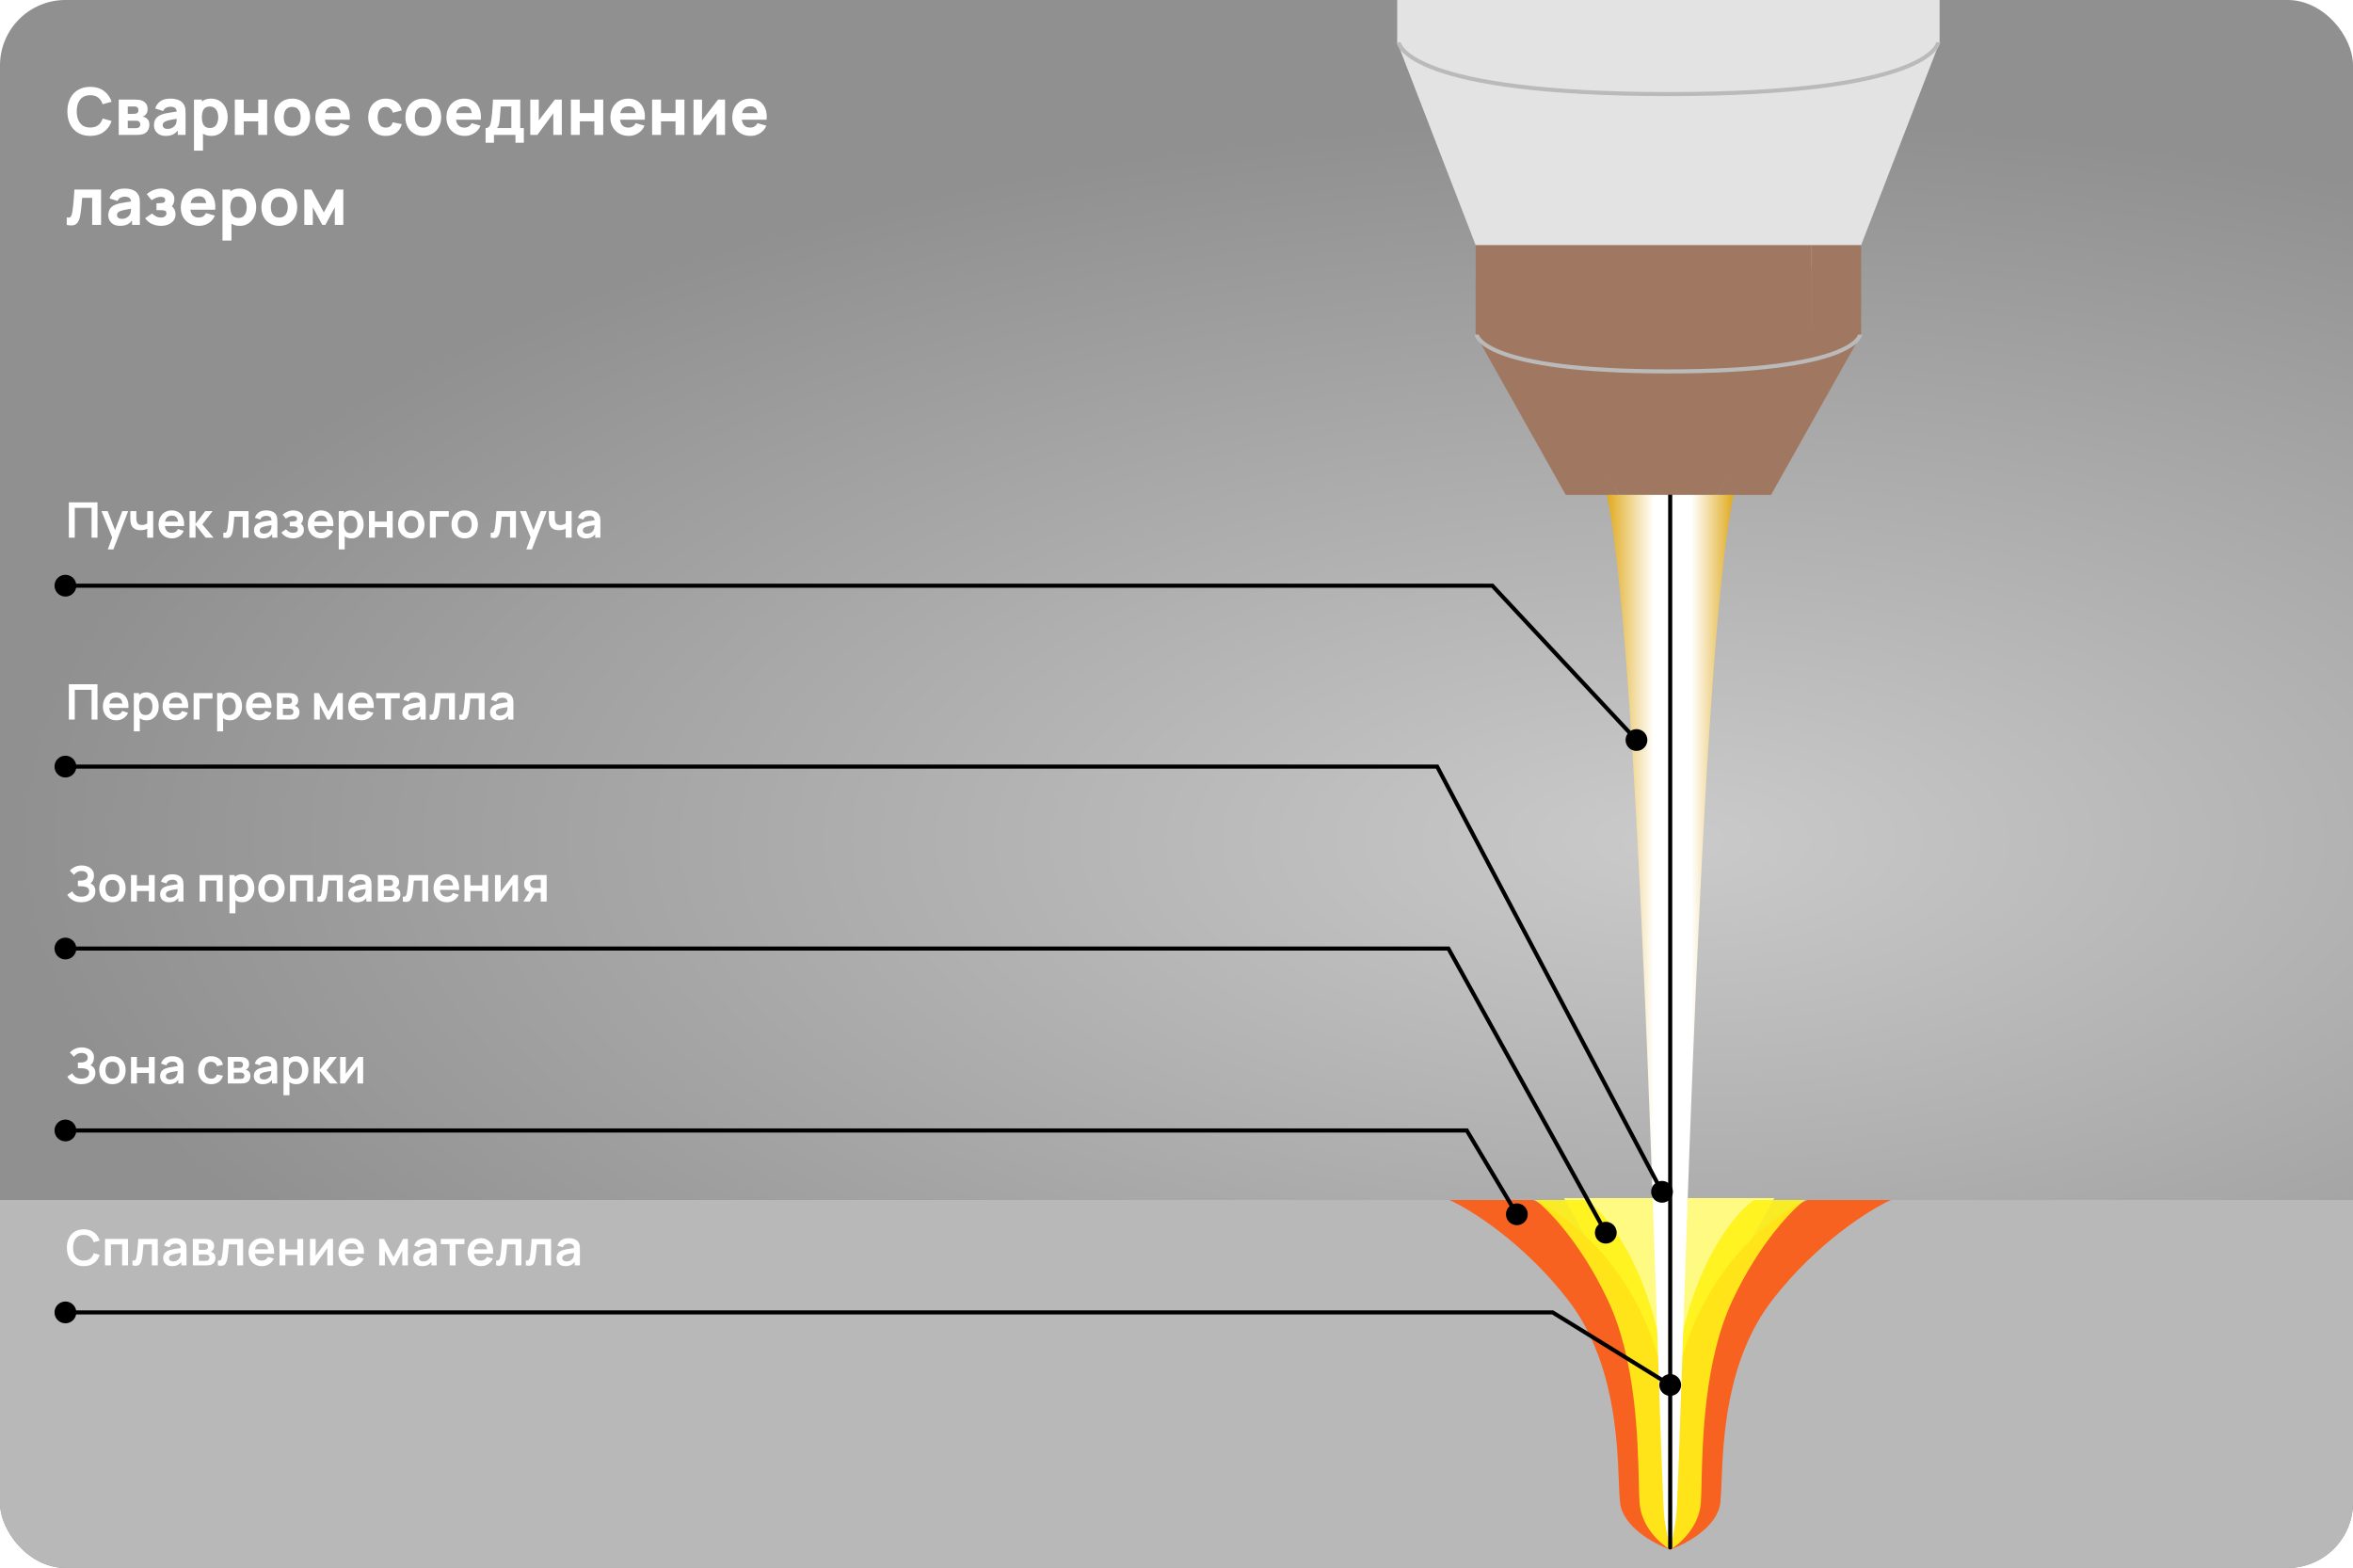
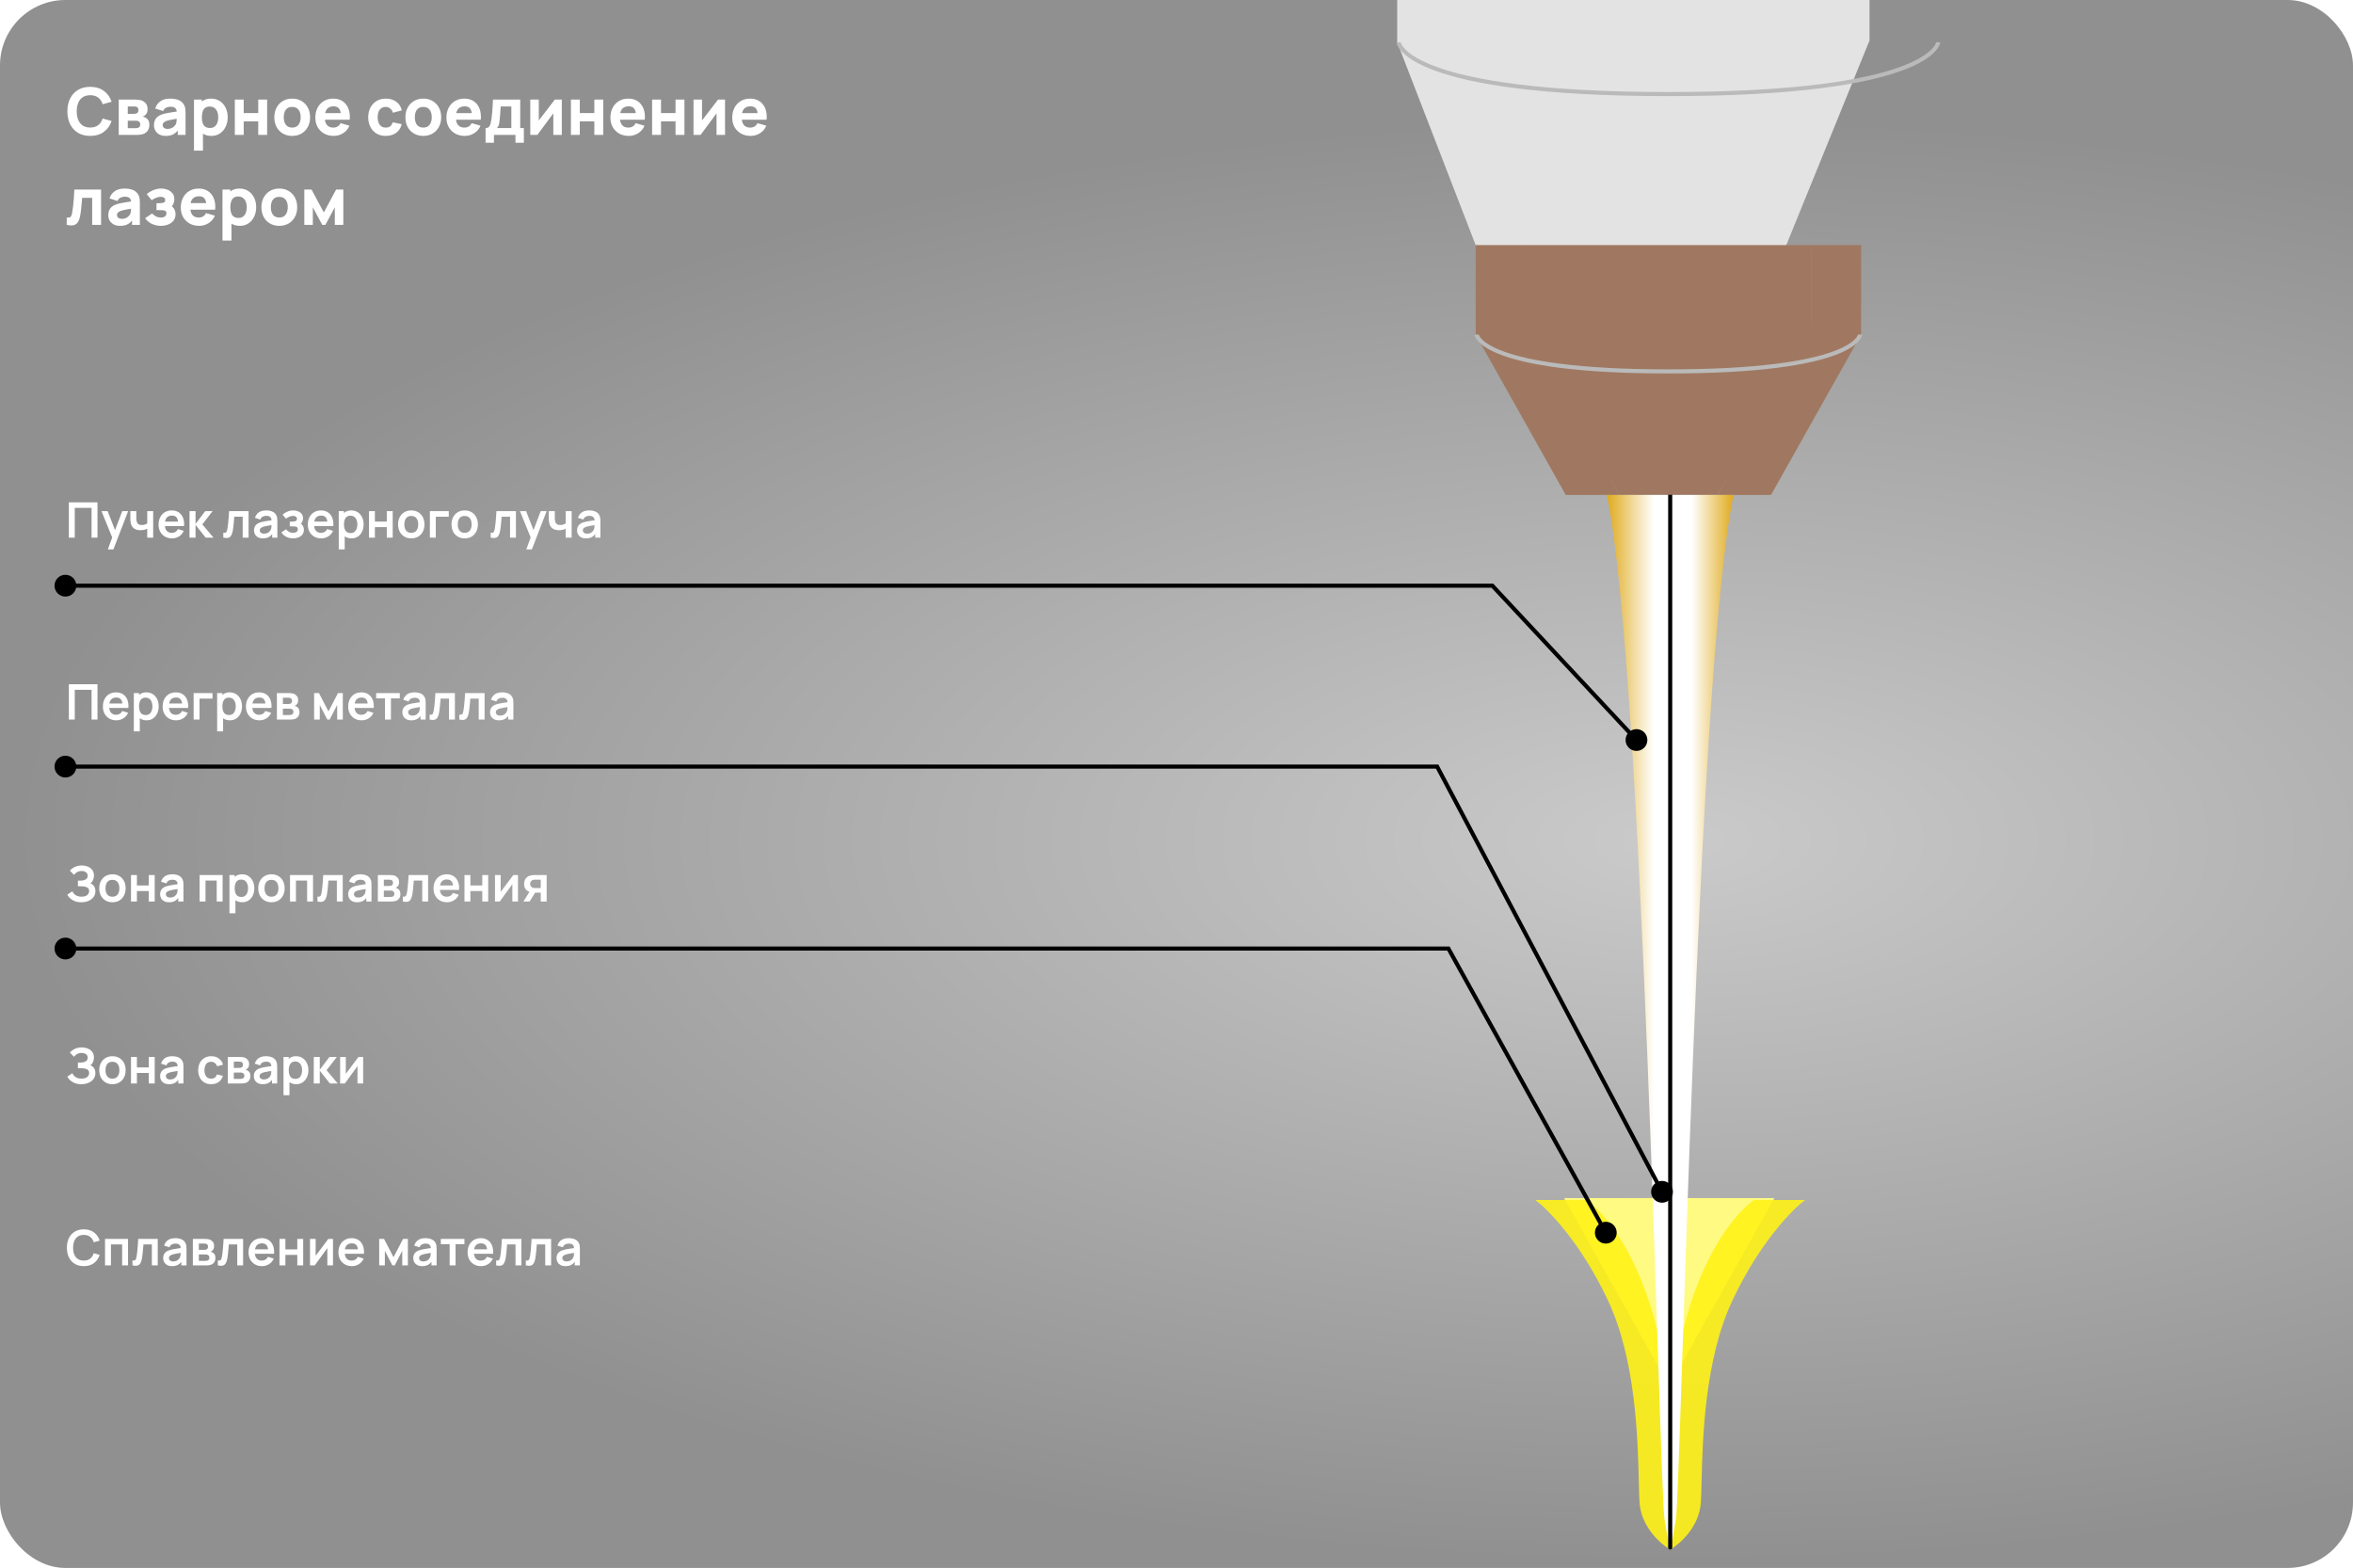
<svg xmlns="http://www.w3.org/2000/svg" width="1151" height="767" viewBox="0 0 1151 767" fill="none">
  <g id="laser_weld_seam">
    <g clip-path="url(#clip0_1509_1497)">
      <rect width="1151" height="767" rx="32" fill="url(#paint0_angular_1509_1497)" fill-opacity="0.9" />
      <g id="Frame 281884" clip-path="url(#clip1_1509_1497)">
-         <rect id="Rectangle 129" y="587" width="1151" height="180" fill="#B8B8B8" />
        <g id="Group 281860">
          <g id="Polygon 9" filter="url(#filter0_f_1509_1497)">
            <path d="M816.5 678L765 586L868 586L816.5 678Z" fill="#FFFA81" />
          </g>
          <g id="Group 281844">
            <g id="Group 281843">
              <g id="Union" style="mix-blend-mode:hard-light" opacity="0.9" filter="url(#filter1_f_1509_1497)">
-                 <path fill-rule="evenodd" clip-rule="evenodd" d="M817 758C809.364 755.333 793.764 747 792.455 735C792.179 732.475 792.043 728.987 791.878 724.764C791.062 703.9 789.546 665.108 767.091 636C745.491 608 719.364 591.667 709 587H749.909C772.273 596.667 817 634.3 817 707.5C817 634.3 861.727 596.667 884.091 587H925C914.636 591.667 888.509 608 866.909 636C844.454 665.108 842.938 703.9 842.122 724.764C841.957 728.987 841.821 732.475 841.545 735C840.236 747 824.636 755.333 817 758Z" fill="#FF5911" />
-               </g>
+                 </g>
            </g>
            <g id="Group 281842">
              <g id="Union_2" style="mix-blend-mode:hard-light" opacity="0.9" filter="url(#filter2_f_1509_1497)">
                <path fill-rule="evenodd" clip-rule="evenodd" d="M817 758C812.333 755.333 802.8 747 802 735C801.832 732.475 801.748 728.987 801.647 724.764C801.149 703.9 800.223 665.108 786.5 636C773.3 608 757.333 591.667 751 587H776C789.667 596.667 817 634.3 817 707.5C817 634.3 844.333 596.667 858 587H883C876.667 591.667 860.7 608 847.5 636C833.777 665.108 832.851 703.9 832.353 724.764C832.252 728.987 832.168 732.475 832 735C831.2 747 821.667 755.333 817 758Z" fill="#FFF217" />
              </g>
            </g>
          </g>
        </g>
      </g>
      <g id="Group 281839">
        <g id="Frame 281881" clip-path="url(#clip2_1509_1497)">
          <g id="Group 281836">
            <path id="Rectangle 125" d="M683.455 -456.516H717.883V14.484L762.983 131.035H726.146L683.455 20.655V-456.516Z" fill="#E3E3E3" />
-             <path id="Rectangle 126" d="M948.777 -456.516H914.349V14.484L869.249 131.035H906.087L948.777 20.655V-456.516Z" fill="#E3E3E3" />
            <path id="Rectangle 128" d="M717.734 -456.516H914.499V19.806L869.25 131.035H762.983L717.734 19.806V-456.516Z" fill="#E3E3E3" />
            <path id="Vector 15" d="M684.141 20.655C684.141 21.683 689.234 46.022 816.117 46.022C942.999 46.022 948.093 21.683 948.093 20.655" stroke="#BABABA" stroke-width="2" />
          </g>
          <g id="Group 281837">
            <path id="Rectangle 125_2" d="M721.844 119.9H746.309V159.278L792.07 242.101H765.892L721.844 163.663V119.9Z" fill="#A07861" />
            <path id="Rectangle 126_2" d="M910.387 119.9H885.922V159.278L840.161 242.101H866.338L910.387 163.663V119.9Z" fill="#A07861" />
            <path id="Rectangle 128_2" d="M746.203 119.9H886.027V163.06L840.161 242.101H792.07L746.203 163.06V119.9Z" fill="#A07861" />
            <path id="Vector 15_2" d="M722.332 163.662C722.332 164.393 725.952 181.688 816.117 181.688C906.281 181.688 909.901 164.393 909.901 163.662" stroke="#BABABA" stroke-width="2" />
          </g>
        </g>
        <g id="Group 281838">
          <g id="Group 281835">
            <path id="Rectangle 123" d="M786 242.101H817.348V757.998C817.348 757.998 816.652 758.511 814.213 743.065C811.775 727.619 803.884 326.767 786 242.101Z" fill="url(#paint1_linear_1509_1497)" />
            <path id="Rectangle 124" d="M848 242.101H816.652V757.998C816.652 757.998 817.348 758.511 819.787 743.065C822.225 727.619 830.116 326.767 848 242.101Z" fill="url(#paint2_linear_1509_1497)" />
          </g>
          <path id="Rectangle 122" d="M816 242H818V757C818 757.552 817.552 758 817 758V758C816.448 758 816 757.552 816 757V242Z" fill="black" />
        </g>
      </g>
-       <path id="Vector 27" d="M37.333 642C37.333 639.054 34.946 636.667 32 636.667C29.055 636.667 26.667 639.054 26.667 642C26.667 644.946 29.055 647.333 32 647.333C34.946 647.333 37.333 644.946 37.333 642ZM759.5 642L760.025 641.149L759.784 641H759.5V642ZM822.333 677.5C822.333 674.554 819.946 672.167 817 672.167C814.054 672.167 811.667 674.554 811.667 677.5C811.667 680.446 814.054 682.833 817 682.833C819.946 682.833 822.333 680.446 822.333 677.5ZM32 643H759.5V641H32V643ZM758.975 642.851L816.475 678.351L817.525 676.649L760.025 641.149L758.975 642.851Z" fill="black" />
      <path id="Ð¡Ð¿Ð»Ð°Ð²Ð»ÐµÐ½Ð¸Ðµ Ð¼Ð°ÑÐµÐ»Ð»Ð°" d="M40.988 619.36C39.26 619.36 37.78 618.984 36.548 618.232C35.316 617.472 34.368 616.416 33.704 615.064C33.048 613.712 32.72 612.144 32.72 610.36C32.72 608.576 33.048 607.008 33.704 605.656C34.368 604.304 35.316 603.252 36.548 602.5C37.78 601.74 39.26 601.36 40.988 601.36C42.98 601.36 44.64 601.86 45.968 602.86C47.296 603.852 48.228 605.192 48.764 606.88L45.848 607.684C45.512 606.556 44.94 605.676 44.132 605.044C43.324 604.404 42.276 604.084 40.988 604.084C39.828 604.084 38.86 604.344 38.084 604.864C37.316 605.384 36.736 606.116 36.344 607.06C35.96 607.996 35.764 609.096 35.756 610.36C35.756 611.624 35.948 612.728 36.332 613.672C36.724 614.608 37.308 615.336 38.084 615.856C38.86 616.376 39.828 616.636 40.988 616.636C42.276 616.636 43.324 616.316 44.132 615.676C44.94 615.036 45.512 614.156 45.848 613.036L48.764 613.84C48.228 615.528 47.296 616.872 45.968 617.872C44.64 618.864 42.98 619.36 40.988 619.36ZM51.375 619V606.04H62.631V619H59.739V608.752H54.267V619H51.375ZM64.8 619V616.576C65.272 616.664 65.636 616.656 65.892 616.552C66.148 616.44 66.34 616.232 66.468 615.928C66.596 615.624 66.708 615.22 66.804 614.716C66.932 614.004 67.044 613.184 67.14 612.256C67.244 611.328 67.332 610.336 67.404 609.28C67.484 608.224 67.556 607.144 67.62 606.04H77.16V619H74.28V608.752H70.164C70.124 609.272 70.076 609.856 70.02 610.504C69.964 611.144 69.904 611.792 69.84 612.448C69.776 613.104 69.704 613.728 69.624 614.32C69.552 614.904 69.476 615.404 69.396 615.82C69.212 616.756 68.948 617.496 68.604 618.04C68.268 618.584 67.796 618.932 67.188 619.084C66.58 619.244 65.784 619.216 64.8 619ZM84.156 619.36C83.22 619.36 82.428 619.184 81.78 618.832C81.132 618.472 80.64 617.996 80.304 617.404C79.976 616.812 79.812 616.16 79.812 615.448C79.812 614.824 79.916 614.264 80.124 613.768C80.332 613.264 80.652 612.832 81.084 612.472C81.516 612.104 82.076 611.804 82.764 611.572C83.284 611.404 83.892 611.252 84.588 611.116C85.292 610.98 86.052 610.856 86.868 610.744C87.692 610.624 88.552 610.496 89.448 610.36L88.416 610.948C88.424 610.052 88.224 609.392 87.816 608.968C87.408 608.544 86.72 608.332 85.752 608.332C85.168 608.332 84.604 608.468 84.06 608.74C83.516 609.012 83.136 609.48 82.92 610.144L80.28 609.316C80.6 608.22 81.208 607.34 82.104 606.676C83.008 606.012 84.224 605.68 85.752 605.68C86.904 605.68 87.916 605.868 88.788 606.244C89.668 606.62 90.32 607.236 90.744 608.092C90.976 608.548 91.116 609.016 91.164 609.496C91.212 609.968 91.236 610.484 91.236 611.044V619H88.704V616.192L89.124 616.648C88.54 617.584 87.856 618.272 87.072 618.712C86.296 619.144 85.324 619.36 84.156 619.36ZM84.732 617.056C85.388 617.056 85.948 616.94 86.412 616.708C86.876 616.476 87.244 616.192 87.516 615.856C87.796 615.52 87.984 615.204 88.08 614.908C88.232 614.54 88.316 614.12 88.332 613.648C88.356 613.168 88.368 612.78 88.368 612.484L89.256 612.748C88.384 612.884 87.636 613.004 87.012 613.108C86.388 613.212 85.852 613.312 85.404 613.408C84.956 613.496 84.56 613.596 84.216 613.708C83.88 613.828 83.596 613.968 83.364 614.128C83.132 614.288 82.952 614.472 82.824 614.68C82.704 614.888 82.644 615.132 82.644 615.412C82.644 615.732 82.724 616.016 82.884 616.264C83.044 616.504 83.276 616.696 83.58 616.84C83.892 616.984 84.276 617.056 84.732 617.056ZM94.336 619V606.04H100.228C100.652 606.04 101.048 606.064 101.416 606.112C101.784 606.16 102.1 606.22 102.364 606.292C102.988 606.476 103.54 606.836 104.02 607.372C104.5 607.9 104.74 608.632 104.74 609.568C104.74 610.12 104.652 610.576 104.476 610.936C104.3 611.288 104.068 611.584 103.78 611.824C103.644 611.936 103.504 612.032 103.36 612.112C103.216 612.192 103.072 612.256 102.928 612.304C103.24 612.352 103.536 612.444 103.816 612.58C104.256 612.796 104.624 613.116 104.92 613.54C105.224 613.964 105.376 614.56 105.376 615.328C105.376 616.2 105.164 616.936 104.74 617.536C104.324 618.128 103.712 618.54 102.904 618.772C102.608 618.852 102.268 618.912 101.884 618.952C101.5 618.984 101.108 619 100.708 619H94.336ZM97.264 616.768H100.504C100.672 616.768 100.856 616.752 101.056 616.72C101.256 616.688 101.436 616.644 101.596 616.588C101.884 616.484 102.092 616.3 102.22 616.036C102.356 615.772 102.424 615.496 102.424 615.208C102.424 614.816 102.324 614.504 102.124 614.272C101.932 614.032 101.7 613.872 101.428 613.792C101.268 613.728 101.092 613.692 100.9 613.684C100.716 613.668 100.564 613.66 100.444 613.66H97.264V616.768ZM97.264 611.392H99.664C99.912 611.392 100.152 611.38 100.384 611.356C100.624 611.324 100.824 611.272 100.984 611.2C101.248 611.096 101.44 610.92 101.56 610.672C101.688 610.424 101.752 610.148 101.752 609.844C101.752 609.524 101.68 609.236 101.536 608.98C101.4 608.716 101.18 608.54 100.876 608.452C100.676 608.372 100.432 608.328 100.144 608.32C99.864 608.312 99.684 608.308 99.604 608.308H97.264V611.392ZM106.566 619V616.576C107.038 616.664 107.402 616.656 107.658 616.552C107.914 616.44 108.106 616.232 108.234 615.928C108.362 615.624 108.474 615.22 108.57 614.716C108.698 614.004 108.81 613.184 108.906 612.256C109.01 611.328 109.098 610.336 109.17 609.28C109.25 608.224 109.322 607.144 109.386 606.04H118.926V619H116.046V608.752H111.93C111.89 609.272 111.842 609.856 111.786 610.504C111.73 611.144 111.67 611.792 111.606 612.448C111.542 613.104 111.47 613.728 111.39 614.32C111.318 614.904 111.242 615.404 111.162 615.82C110.978 616.756 110.714 617.496 110.37 618.04C110.034 618.584 109.562 618.932 108.954 619.084C108.346 619.244 107.55 619.216 106.566 619ZM128.189 619.36C126.877 619.36 125.725 619.076 124.733 618.508C123.741 617.94 122.965 617.152 122.405 616.144C121.853 615.136 121.577 613.976 121.577 612.664C121.577 611.248 121.849 610.02 122.393 608.98C122.937 607.932 123.693 607.12 124.661 606.544C125.629 605.968 126.749 605.68 128.021 605.68C129.365 605.68 130.505 605.996 131.441 606.628C132.385 607.252 133.085 608.136 133.541 609.28C133.997 610.424 134.169 611.772 134.057 613.324H131.189V612.268C131.181 610.86 130.933 609.832 130.445 609.184C129.957 608.536 129.189 608.212 128.141 608.212C126.957 608.212 126.077 608.58 125.501 609.316C124.925 610.044 124.637 611.112 124.637 612.52C124.637 613.832 124.925 614.848 125.501 615.568C126.077 616.288 126.917 616.648 128.021 616.648C128.733 616.648 129.345 616.492 129.857 616.18C130.377 615.86 130.777 615.4 131.057 614.8L133.913 615.664C133.417 616.832 132.649 617.74 131.609 618.388C130.577 619.036 129.437 619.36 128.189 619.36ZM123.725 613.324V611.14H132.641V613.324H123.725ZM136.711 619V606.04H139.603V611.152H145.423V606.04H148.315V619H145.423V613.864H139.603V619H136.711ZM162.896 606.04V619H160.124V610.54L153.956 619H151.64V606.04H154.412V614.284L160.604 606.04H162.896ZM172.158 619.36C170.846 619.36 169.694 619.076 168.702 618.508C167.71 617.94 166.934 617.152 166.374 616.144C165.822 615.136 165.546 613.976 165.546 612.664C165.546 611.248 165.818 610.02 166.362 608.98C166.906 607.932 167.662 607.12 168.63 606.544C169.598 605.968 170.718 605.68 171.99 605.68C173.334 605.68 174.474 605.996 175.41 606.628C176.354 607.252 177.054 608.136 177.51 609.28C177.966 610.424 178.138 611.772 178.026 613.324H175.158V612.268C175.15 610.86 174.902 609.832 174.414 609.184C173.926 608.536 173.158 608.212 172.11 608.212C170.926 608.212 170.046 608.58 169.47 609.316C168.894 610.044 168.606 611.112 168.606 612.52C168.606 613.832 168.894 614.848 169.47 615.568C170.046 616.288 170.886 616.648 171.99 616.648C172.702 616.648 173.314 616.492 173.826 616.18C174.346 615.86 174.746 615.4 175.026 614.8L177.882 615.664C177.386 616.832 176.618 617.74 175.578 618.388C174.546 619.036 173.406 619.36 172.158 619.36ZM167.694 613.324V611.14H176.61V613.324H167.694ZM185.484 619V606.04H187.86L192.504 614.992L197.16 606.04H199.524V619H196.764V611.86L193.08 619H191.94L188.256 611.86V619H185.484ZM206.499 619.36C205.563 619.36 204.771 619.184 204.123 618.832C203.475 618.472 202.983 617.996 202.647 617.404C202.319 616.812 202.155 616.16 202.155 615.448C202.155 614.824 202.259 614.264 202.467 613.768C202.675 613.264 202.995 612.832 203.427 612.472C203.859 612.104 204.419 611.804 205.107 611.572C205.627 611.404 206.235 611.252 206.931 611.116C207.635 610.98 208.395 610.856 209.211 610.744C210.035 610.624 210.895 610.496 211.791 610.36L210.759 610.948C210.767 610.052 210.567 609.392 210.159 608.968C209.751 608.544 209.063 608.332 208.095 608.332C207.511 608.332 206.947 608.468 206.403 608.74C205.859 609.012 205.479 609.48 205.263 610.144L202.623 609.316C202.943 608.22 203.551 607.34 204.447 606.676C205.351 606.012 206.567 605.68 208.095 605.68C209.247 605.68 210.259 605.868 211.131 606.244C212.011 606.62 212.663 607.236 213.087 608.092C213.319 608.548 213.459 609.016 213.507 609.496C213.555 609.968 213.579 610.484 213.579 611.044V619H211.047V616.192L211.467 616.648C210.883 617.584 210.199 618.272 209.415 618.712C208.639 619.144 207.667 619.36 206.499 619.36ZM207.075 617.056C207.731 617.056 208.291 616.94 208.755 616.708C209.219 616.476 209.587 616.192 209.859 615.856C210.139 615.52 210.327 615.204 210.423 614.908C210.575 614.54 210.659 614.12 210.675 613.648C210.699 613.168 210.711 612.78 210.711 612.484L211.599 612.748C210.727 612.884 209.979 613.004 209.355 613.108C208.731 613.212 208.195 613.312 207.747 613.408C207.299 613.496 206.903 613.596 206.559 613.708C206.223 613.828 205.939 613.968 205.707 614.128C205.475 614.288 205.295 614.472 205.167 614.68C205.047 614.888 204.987 615.132 204.987 615.412C204.987 615.732 205.067 616.016 205.227 616.264C205.387 616.504 205.619 616.696 205.923 616.84C206.235 616.984 206.619 617.056 207.075 617.056ZM219.955 619V608.608H215.623V606.04H227.179V608.608H222.847V619H219.955ZM235.345 619.36C234.033 619.36 232.881 619.076 231.889 618.508C230.897 617.94 230.121 617.152 229.561 616.144C229.009 615.136 228.733 613.976 228.733 612.664C228.733 611.248 229.005 610.02 229.549 608.98C230.093 607.932 230.849 607.12 231.817 606.544C232.785 605.968 233.905 605.68 235.177 605.68C236.521 605.68 237.661 605.996 238.597 606.628C239.541 607.252 240.241 608.136 240.697 609.28C241.153 610.424 241.325 611.772 241.213 613.324H238.345V612.268C238.337 610.86 238.089 609.832 237.601 609.184C237.113 608.536 236.345 608.212 235.297 608.212C234.113 608.212 233.233 608.58 232.657 609.316C232.081 610.044 231.793 611.112 231.793 612.52C231.793 613.832 232.081 614.848 232.657 615.568C233.233 616.288 234.073 616.648 235.177 616.648C235.889 616.648 236.501 616.492 237.013 616.18C237.533 615.86 237.933 615.4 238.213 614.8L241.069 615.664C240.573 616.832 239.805 617.74 238.765 618.388C237.733 619.036 236.593 619.36 235.345 619.36ZM230.881 613.324V611.14H239.797V613.324H230.881ZM242.691 619V616.576C243.163 616.664 243.527 616.656 243.783 616.552C244.039 616.44 244.231 616.232 244.359 615.928C244.487 615.624 244.599 615.22 244.695 614.716C244.823 614.004 244.935 613.184 245.031 612.256C245.135 611.328 245.223 610.336 245.295 609.28C245.375 608.224 245.447 607.144 245.511 606.04H255.051V619H252.171V608.752H248.055C248.015 609.272 247.967 609.856 247.911 610.504C247.855 611.144 247.795 611.792 247.731 612.448C247.667 613.104 247.595 613.728 247.515 614.32C247.443 614.904 247.367 615.404 247.287 615.82C247.103 616.756 246.839 617.496 246.495 618.04C246.159 618.584 245.687 618.932 245.079 619.084C244.471 619.244 243.675 619.216 242.691 619ZM257.222 619V616.576C257.694 616.664 258.058 616.656 258.314 616.552C258.57 616.44 258.762 616.232 258.89 615.928C259.018 615.624 259.13 615.22 259.226 614.716C259.354 614.004 259.466 613.184 259.562 612.256C259.666 611.328 259.754 610.336 259.826 609.28C259.906 608.224 259.978 607.144 260.042 606.04H269.582V619H266.702V608.752H262.586C262.546 609.272 262.498 609.856 262.442 610.504C262.386 611.144 262.326 611.792 262.262 612.448C262.198 613.104 262.126 613.728 262.046 614.32C261.974 614.904 261.898 615.404 261.818 615.82C261.634 616.756 261.37 617.496 261.026 618.04C260.69 618.584 260.218 618.932 259.61 619.084C259.002 619.244 258.206 619.216 257.222 619ZM276.577 619.36C275.641 619.36 274.849 619.184 274.201 618.832C273.553 618.472 273.061 617.996 272.725 617.404C272.397 616.812 272.233 616.16 272.233 615.448C272.233 614.824 272.337 614.264 272.545 613.768C272.753 613.264 273.073 612.832 273.505 612.472C273.937 612.104 274.497 611.804 275.185 611.572C275.705 611.404 276.313 611.252 277.009 611.116C277.713 610.98 278.473 610.856 279.289 610.744C280.113 610.624 280.973 610.496 281.869 610.36L280.837 610.948C280.845 610.052 280.645 609.392 280.237 608.968C279.829 608.544 279.141 608.332 278.173 608.332C277.589 608.332 277.025 608.468 276.481 608.74C275.937 609.012 275.557 609.48 275.341 610.144L272.701 609.316C273.021 608.22 273.629 607.34 274.525 606.676C275.429 606.012 276.645 605.68 278.173 605.68C279.325 605.68 280.337 605.868 281.209 606.244C282.089 606.62 282.741 607.236 283.165 608.092C283.397 608.548 283.537 609.016 283.585 609.496C283.633 609.968 283.657 610.484 283.657 611.044V619H281.125V616.192L281.545 616.648C280.961 617.584 280.277 618.272 279.493 618.712C278.717 619.144 277.745 619.36 276.577 619.36ZM277.153 617.056C277.809 617.056 278.369 616.94 278.833 616.708C279.297 616.476 279.665 616.192 279.937 615.856C280.217 615.52 280.405 615.204 280.501 614.908C280.653 614.54 280.737 614.12 280.753 613.648C280.777 613.168 280.789 612.78 280.789 612.484L281.677 612.748C280.805 612.884 280.057 613.004 279.433 613.108C278.809 613.212 278.273 613.312 277.825 613.408C277.377 613.496 276.981 613.596 276.637 613.708C276.301 613.828 276.017 613.968 275.785 614.128C275.553 614.288 275.373 614.472 275.245 614.68C275.125 614.888 275.065 615.132 275.065 615.412C275.065 615.732 275.145 616.016 275.305 616.264C275.465 616.504 275.697 616.696 276.001 616.84C276.313 616.984 276.697 617.056 277.153 617.056Z" fill="white" />
      <path id="Ð¡Ð²Ð°ÑÐ½Ð¾Ðµ ÑÐ¾ÐµÐ´Ð¸Ð½ÐµÐ½Ð¸Ðµ Ð»Ð°Ð·ÐµÑÐ¾Ð¼" d="M44.128 66.48C41.824 66.48 39.835 65.979 38.16 64.976C36.496 63.973 35.211 62.571 34.304 60.768C33.408 58.965 32.96 56.869 32.96 54.48C32.96 52.091 33.408 49.995 34.304 48.192C35.211 46.389 36.496 44.987 38.16 43.984C39.835 42.981 41.824 42.48 44.128 42.48C46.773 42.48 48.992 43.136 50.784 44.448C52.587 45.76 53.856 47.536 54.592 49.776L50.208 50.992C49.781 49.595 49.061 48.512 48.048 47.744C47.035 46.965 45.728 46.576 44.128 46.576C42.667 46.576 41.445 46.901 40.464 47.552C39.493 48.203 38.763 49.12 38.272 50.304C37.781 51.488 37.536 52.88 37.536 54.48C37.536 56.08 37.781 57.472 38.272 58.656C38.763 59.84 39.493 60.757 40.464 61.408C41.445 62.059 42.667 62.384 44.128 62.384C45.728 62.384 47.035 61.995 48.048 61.216C49.061 60.437 49.781 59.355 50.208 57.968L54.592 59.184C53.856 61.424 52.587 63.2 50.784 64.512C48.992 65.824 46.773 66.48 44.128 66.48ZM58.083 66V48.72H66.179C66.819 48.72 67.379 48.757 67.859 48.832C68.339 48.896 68.739 48.976 69.059 49.072C69.848 49.307 70.568 49.765 71.219 50.448C71.87 51.131 72.195 52.123 72.195 53.424C72.195 54.192 72.072 54.816 71.827 55.296C71.582 55.765 71.256 56.155 70.851 56.464C70.659 56.603 70.467 56.72 70.275 56.816C70.083 56.912 69.891 56.987 69.699 57.04C70.147 57.104 70.552 57.221 70.915 57.392C71.491 57.648 71.992 58.053 72.419 58.608C72.846 59.152 73.059 59.963 73.059 61.04C73.059 62.192 72.776 63.173 72.211 63.984C71.656 64.795 70.819 65.36 69.699 65.68C69.315 65.787 68.862 65.867 68.339 65.92C67.827 65.973 67.288 66 66.723 66H58.083ZM62.499 62.704H66.403C66.627 62.704 66.856 62.683 67.091 62.64C67.336 62.587 67.555 62.523 67.747 62.448C68.056 62.32 68.275 62.101 68.403 61.792C68.542 61.483 68.611 61.168 68.611 60.848C68.611 60.4 68.51 60.048 68.307 59.792C68.115 59.536 67.896 59.355 67.651 59.248C67.448 59.152 67.224 59.099 66.979 59.088C66.744 59.067 66.552 59.056 66.403 59.056H62.499V62.704ZM62.499 55.696H65.155C65.496 55.696 65.816 55.68 66.115 55.648C66.424 55.605 66.68 55.536 66.883 55.44C67.16 55.312 67.368 55.109 67.507 54.832C67.646 54.544 67.715 54.224 67.715 53.872C67.715 53.499 67.635 53.163 67.475 52.864C67.326 52.555 67.075 52.347 66.723 52.24C66.488 52.155 66.19 52.107 65.827 52.096C65.475 52.085 65.251 52.08 65.155 52.08H62.499V55.696ZM81.071 66.48C79.834 66.48 78.783 66.245 77.919 65.776C77.066 65.296 76.415 64.661 75.967 63.872C75.53 63.072 75.311 62.192 75.311 61.232C75.311 60.432 75.434 59.701 75.679 59.04C75.925 58.379 76.319 57.797 76.863 57.296C77.418 56.784 78.159 56.357 79.087 56.016C79.727 55.781 80.49 55.573 81.375 55.392C82.261 55.211 83.263 55.04 84.383 54.88C85.503 54.709 86.735 54.523 88.079 54.32L86.511 55.184C86.511 54.16 86.266 53.408 85.775 52.928C85.285 52.448 84.463 52.208 83.311 52.208C82.671 52.208 82.005 52.363 81.311 52.672C80.618 52.981 80.133 53.531 79.855 54.32L75.919 53.072C76.357 51.643 77.178 50.48 78.383 49.584C79.589 48.688 81.231 48.24 83.311 48.24C84.837 48.24 86.191 48.475 87.375 48.944C88.559 49.413 89.455 50.224 90.063 51.376C90.405 52.016 90.607 52.656 90.671 53.296C90.735 53.936 90.767 54.651 90.767 55.44V66H86.959V62.448L87.503 63.184C86.661 64.347 85.749 65.189 84.767 65.712C83.797 66.224 82.565 66.48 81.071 66.48ZM81.999 63.056C82.799 63.056 83.471 62.917 84.015 62.64C84.57 62.352 85.007 62.027 85.327 61.664C85.658 61.301 85.882 60.997 85.999 60.752C86.223 60.283 86.351 59.739 86.383 59.12C86.426 58.491 86.447 57.968 86.447 57.552L87.727 57.872C86.437 58.085 85.391 58.267 84.591 58.416C83.791 58.555 83.146 58.683 82.655 58.8C82.165 58.917 81.733 59.045 81.359 59.184C80.933 59.355 80.586 59.541 80.319 59.744C80.063 59.936 79.871 60.149 79.743 60.384C79.626 60.619 79.567 60.88 79.567 61.168C79.567 61.563 79.663 61.904 79.855 62.192C80.058 62.469 80.341 62.683 80.703 62.832C81.066 62.981 81.498 63.056 81.999 63.056ZM103.408 66.48C101.69 66.48 100.256 66.08 99.103 65.28C97.951 64.48 97.082 63.392 96.496 62.016C95.919 60.64 95.632 59.088 95.632 57.36C95.632 55.632 95.919 54.08 96.496 52.704C97.072 51.328 97.919 50.24 99.04 49.44C100.16 48.64 101.541 48.24 103.184 48.24C104.837 48.24 106.277 48.635 107.504 49.424C108.73 50.213 109.68 51.296 110.352 52.672C111.034 54.037 111.376 55.6 111.376 57.36C111.376 59.088 111.04 60.64 110.368 62.016C109.706 63.392 108.778 64.48 107.584 65.28C106.389 66.08 104.997 66.48 103.408 66.48ZM94.895 73.68V48.72H98.736V60.56H99.279V73.68H94.895ZM102.704 62.608C103.642 62.608 104.41 62.373 105.008 61.904C105.605 61.435 106.048 60.805 106.336 60.016C106.624 59.216 106.768 58.331 106.768 57.36C106.768 56.4 106.618 55.525 106.32 54.736C106.021 53.936 105.557 53.301 104.928 52.832C104.309 52.352 103.514 52.112 102.544 52.112C101.637 52.112 100.901 52.331 100.336 52.768C99.781 53.205 99.376 53.819 99.12 54.608C98.864 55.397 98.736 56.315 98.736 57.36C98.736 58.405 98.864 59.323 99.12 60.112C99.376 60.901 99.791 61.515 100.368 61.952C100.954 62.389 101.733 62.608 102.704 62.608ZM114.864 66V48.72H119.216V55.312H126.32V48.72H130.672V66H126.32V59.376H119.216V66H114.864ZM142.922 66.48C141.184 66.48 139.658 66.091 138.346 65.312C137.034 64.533 136.01 63.461 135.274 62.096C134.549 60.72 134.186 59.141 134.186 57.36C134.186 55.557 134.56 53.973 135.306 52.608C136.053 51.232 137.082 50.16 138.394 49.392C139.706 48.624 141.216 48.24 142.922 48.24C144.661 48.24 146.186 48.629 147.498 49.408C148.821 50.187 149.85 51.264 150.586 52.64C151.322 54.005 151.69 55.579 151.69 57.36C151.69 59.152 151.317 60.736 150.57 62.112C149.834 63.477 148.805 64.549 147.482 65.328C146.17 66.096 144.65 66.48 142.922 66.48ZM142.922 62.416C144.32 62.416 145.36 61.947 146.042 61.008C146.736 60.059 147.082 58.843 147.082 57.36C147.082 55.824 146.73 54.597 146.026 53.68C145.333 52.763 144.298 52.304 142.922 52.304C141.973 52.304 141.194 52.517 140.586 52.944C139.978 53.371 139.525 53.963 139.226 54.72C138.938 55.477 138.794 56.357 138.794 57.36C138.794 58.907 139.141 60.139 139.834 61.056C140.538 61.963 141.568 62.416 142.922 62.416ZM163.241 66.48C161.47 66.48 159.907 66.101 158.553 65.344C157.209 64.576 156.153 63.525 155.385 62.192C154.627 60.848 154.249 59.312 154.249 57.584C154.249 55.696 154.622 54.053 155.369 52.656C156.115 51.259 157.145 50.176 158.457 49.408C159.769 48.629 161.278 48.24 162.985 48.24C164.798 48.24 166.339 48.667 167.609 49.52C168.878 50.373 169.817 51.573 170.425 53.12C171.033 54.667 171.246 56.485 171.065 58.576H166.761V56.976C166.761 55.216 166.478 53.952 165.913 53.184C165.358 52.405 164.446 52.016 163.177 52.016C161.694 52.016 160.601 52.469 159.897 53.376C159.203 54.272 158.857 55.6 158.857 57.36C158.857 58.971 159.203 60.219 159.897 61.104C160.601 61.979 161.63 62.416 162.985 62.416C163.838 62.416 164.569 62.229 165.177 61.856C165.785 61.483 166.249 60.944 166.569 60.24L170.921 61.488C170.27 63.067 169.241 64.293 167.833 65.168C166.435 66.043 164.905 66.48 163.241 66.48ZM157.513 58.576V55.344H168.969V58.576H157.513ZM188.7 66.48C186.908 66.48 185.372 66.08 184.092 65.28C182.812 64.48 181.83 63.392 181.148 62.016C180.465 60.64 180.124 59.088 180.124 57.36C180.124 55.611 180.476 54.048 181.18 52.672C181.894 51.296 182.897 50.213 184.188 49.424C185.478 48.635 187.004 48.24 188.764 48.24C190.801 48.24 192.508 48.757 193.884 49.792C195.27 50.816 196.156 52.219 196.54 54L192.188 55.152C191.932 54.256 191.484 53.557 190.844 53.056C190.214 52.555 189.5 52.304 188.7 52.304C187.782 52.304 187.03 52.528 186.444 52.976C185.857 53.413 185.425 54.016 185.148 54.784C184.87 55.541 184.732 56.4 184.732 57.36C184.732 58.864 185.062 60.085 185.724 61.024C186.396 61.952 187.388 62.416 188.7 62.416C189.681 62.416 190.428 62.192 190.94 61.744C191.452 61.296 191.836 60.656 192.092 59.824L196.54 60.752C196.049 62.587 195.121 64 193.756 64.992C192.39 65.984 190.705 66.48 188.7 66.48ZM207.047 66.48C205.309 66.48 203.783 66.091 202.471 65.312C201.159 64.533 200.135 63.461 199.399 62.096C198.674 60.72 198.311 59.141 198.311 57.36C198.311 55.557 198.685 53.973 199.431 52.608C200.178 51.232 201.207 50.16 202.519 49.392C203.831 48.624 205.341 48.24 207.047 48.24C208.786 48.24 210.311 48.629 211.623 49.408C212.946 50.187 213.975 51.264 214.711 52.64C215.447 54.005 215.815 55.579 215.815 57.36C215.815 59.152 215.442 60.736 214.695 62.112C213.959 63.477 212.93 64.549 211.607 65.328C210.295 66.096 208.775 66.48 207.047 66.48ZM207.047 62.416C208.445 62.416 209.485 61.947 210.167 61.008C210.861 60.059 211.207 58.843 211.207 57.36C211.207 55.824 210.855 54.597 210.151 53.68C209.458 52.763 208.423 52.304 207.047 52.304C206.098 52.304 205.319 52.517 204.711 52.944C204.103 53.371 203.65 53.963 203.351 54.72C203.063 55.477 202.919 56.357 202.919 57.36C202.919 58.907 203.266 60.139 203.959 61.056C204.663 61.963 205.693 62.416 207.047 62.416ZM227.366 66.48C225.595 66.48 224.032 66.101 222.678 65.344C221.334 64.576 220.278 63.525 219.51 62.192C218.752 60.848 218.374 59.312 218.374 57.584C218.374 55.696 218.747 54.053 219.494 52.656C220.24 51.259 221.27 50.176 222.582 49.408C223.894 48.629 225.403 48.24 227.11 48.24C228.923 48.24 230.464 48.667 231.734 49.52C233.003 50.373 233.942 51.573 234.55 53.12C235.158 54.667 235.371 56.485 235.19 58.576H230.886V56.976C230.886 55.216 230.603 53.952 230.038 53.184C229.483 52.405 228.571 52.016 227.302 52.016C225.819 52.016 224.726 52.469 224.022 53.376C223.328 54.272 222.982 55.6 222.982 57.36C222.982 58.971 223.328 60.219 224.022 61.104C224.726 61.979 225.755 62.416 227.11 62.416C227.963 62.416 228.694 62.229 229.302 61.856C229.91 61.483 230.374 60.944 230.694 60.24L235.046 61.488C234.395 63.067 233.366 64.293 231.958 65.168C230.56 66.043 229.03 66.48 227.366 66.48ZM221.638 58.576V55.344H233.094V58.576H221.638ZM237.523 69.84V62.64C238.44 62.64 239.091 62.32 239.475 61.68C239.869 61.04 240.179 59.899 240.403 58.256C240.531 57.307 240.637 56.309 240.723 55.264C240.819 54.219 240.899 53.147 240.963 52.048C241.027 50.949 241.085 49.84 241.139 48.72H254.483V62.64H256.243V69.84H252.147V66H241.619V69.84H237.523ZM243.091 62.64H250.131V52.08H244.915C244.883 52.667 244.845 53.253 244.803 53.84C244.771 54.427 244.728 55.008 244.675 55.584C244.632 56.16 244.589 56.72 244.547 57.264C244.504 57.797 244.456 58.309 244.403 58.8C244.307 59.739 244.173 60.501 244.003 61.088C243.832 61.675 243.528 62.192 243.091 62.64ZM274.819 48.72V66H270.66V55.44L262.852 66H259.396V48.72H263.556V58.928L271.396 48.72H274.819ZM279.271 66V48.72H283.623V55.312H290.727V48.72H295.079V66H290.727V59.376H283.623V66H279.271ZM307.585 66.48C305.814 66.48 304.251 66.101 302.897 65.344C301.553 64.576 300.497 63.525 299.729 62.192C298.971 60.848 298.593 59.312 298.593 57.584C298.593 55.696 298.966 54.053 299.713 52.656C300.459 51.259 301.489 50.176 302.801 49.408C304.113 48.629 305.622 48.24 307.329 48.24C309.142 48.24 310.683 48.667 311.953 49.52C313.222 50.373 314.161 51.573 314.769 53.12C315.377 54.667 315.59 56.485 315.409 58.576H311.105V56.976C311.105 55.216 310.822 53.952 310.257 53.184C309.702 52.405 308.79 52.016 307.521 52.016C306.038 52.016 304.945 52.469 304.241 53.376C303.547 54.272 303.201 55.6 303.201 57.36C303.201 58.971 303.547 60.219 304.241 61.104C304.945 61.979 305.974 62.416 307.329 62.416C308.182 62.416 308.913 62.229 309.521 61.856C310.129 61.483 310.593 60.944 310.913 60.24L315.265 61.488C314.614 63.067 313.585 64.293 312.177 65.168C310.779 66.043 309.249 66.48 307.585 66.48ZM301.857 58.576V55.344H313.312V58.576H301.857ZM318.989 66V48.72H323.341V55.312H330.445V48.72H334.797V66H330.445V59.376H323.341V66H318.989ZM354.663 48.72V66H350.503V55.44L342.695 66H339.239V48.72H343.399V58.928L351.239 48.72H354.663ZM367.178 66.48C365.408 66.48 363.845 66.101 362.49 65.344C361.146 64.576 360.09 63.525 359.322 62.192C358.565 60.848 358.186 59.312 358.186 57.584C358.186 55.696 358.56 54.053 359.306 52.656C360.053 51.259 361.082 50.176 362.394 49.408C363.706 48.629 365.216 48.24 366.922 48.24C368.736 48.24 370.277 48.667 371.546 49.52C372.816 50.373 373.754 51.573 374.362 53.12C374.97 54.667 375.184 56.485 375.002 58.576H370.698V56.976C370.698 55.216 370.416 53.952 369.85 53.184C369.296 52.405 368.384 52.016 367.114 52.016C365.632 52.016 364.538 52.469 363.834 53.376C363.141 54.272 362.794 55.6 362.794 57.36C362.794 58.971 363.141 60.219 363.834 61.104C364.538 61.979 365.568 62.416 366.922 62.416C367.776 62.416 368.506 62.229 369.114 61.856C369.722 61.483 370.186 60.944 370.506 60.24L374.858 61.488C374.208 63.067 373.178 64.293 371.77 65.168C370.373 66.043 368.842 66.48 367.178 66.48ZM361.45 58.576V55.344H372.906V58.576H361.45ZM32.64 110V106.384C33.269 106.501 33.755 106.496 34.096 106.368C34.437 106.229 34.693 105.963 34.864 105.568C35.045 105.163 35.2 104.613 35.328 103.92C35.499 103.003 35.648 101.931 35.776 100.704C35.915 99.477 36.032 98.181 36.128 96.816C36.224 95.44 36.309 94.075 36.384 92.72H49.44V110H45.088V96.784H40.192C40.149 97.339 40.091 98 40.016 98.768C39.952 99.536 39.877 100.336 39.792 101.168C39.717 101.989 39.632 102.779 39.536 103.536C39.44 104.283 39.339 104.923 39.232 105.456C38.976 106.811 38.597 107.877 38.096 108.656C37.595 109.435 36.907 109.931 36.032 110.144C35.157 110.368 34.027 110.32 32.64 110ZM58.727 110.48C57.49 110.48 56.44 110.245 55.575 109.776C54.722 109.296 54.072 108.661 53.623 107.872C53.186 107.072 52.968 106.192 52.968 105.232C52.968 104.432 53.09 103.701 53.336 103.04C53.581 102.379 53.975 101.797 54.52 101.296C55.074 100.784 55.816 100.357 56.743 100.016C57.383 99.781 58.146 99.573 59.032 99.392C59.917 99.211 60.919 99.04 62.039 98.88C63.16 98.709 64.391 98.523 65.736 98.32L64.168 99.184C64.168 98.16 63.922 97.408 63.431 96.928C62.941 96.448 62.12 96.208 60.968 96.208C60.328 96.208 59.661 96.363 58.968 96.672C58.274 96.981 57.789 97.531 57.511 98.32L53.575 97.072C54.013 95.643 54.834 94.48 56.039 93.584C57.245 92.688 58.888 92.24 60.968 92.24C62.493 92.24 63.847 92.475 65.031 92.944C66.216 93.413 67.112 94.224 67.719 95.376C68.061 96.016 68.263 96.656 68.328 97.296C68.391 97.936 68.424 98.651 68.424 99.44V110H64.615V106.448L65.159 107.184C64.317 108.347 63.405 109.189 62.423 109.712C61.453 110.224 60.221 110.48 58.727 110.48ZM59.656 107.056C60.456 107.056 61.127 106.917 61.672 106.64C62.226 106.352 62.663 106.027 62.983 105.664C63.314 105.301 63.538 104.997 63.656 104.752C63.88 104.283 64.007 103.739 64.04 103.12C64.082 102.491 64.103 101.968 64.103 101.552L65.383 101.872C64.093 102.085 63.047 102.267 62.248 102.416C61.447 102.555 60.802 102.683 60.312 102.8C59.821 102.917 59.389 103.045 59.016 103.184C58.589 103.355 58.242 103.541 57.975 103.744C57.719 103.936 57.528 104.149 57.4 104.384C57.282 104.619 57.224 104.88 57.224 105.168C57.224 105.563 57.319 105.904 57.511 106.192C57.714 106.469 57.997 106.683 58.359 106.832C58.722 106.981 59.154 107.056 59.656 107.056ZM78.696 110.48C77.085 110.48 75.592 110.149 74.216 109.488C72.85 108.816 71.773 107.899 70.984 106.736L74.408 104.432C75.016 105.051 75.666 105.536 76.36 105.888C77.064 106.24 77.832 106.416 78.664 106.416C79.528 106.416 80.2 106.229 80.68 105.856C81.17 105.483 81.416 104.987 81.416 104.368C81.416 103.771 81.218 103.365 80.824 103.152C80.44 102.939 79.949 102.827 79.352 102.816C78.765 102.805 78.173 102.8 77.576 102.8H76.552V99.408H77.576C78.472 99.408 79.234 99.333 79.864 99.184C80.493 99.024 80.808 98.587 80.808 97.872C80.808 97.275 80.589 96.859 80.152 96.624C79.714 96.389 79.208 96.272 78.632 96.272C77.864 96.272 77.09 96.437 76.312 96.768C75.533 97.099 74.824 97.488 74.184 97.936L71.784 94.96C72.765 94.139 73.853 93.483 75.048 92.992C76.253 92.491 77.512 92.24 78.824 92.24C79.933 92.24 80.978 92.432 81.96 92.816C82.952 93.2 83.752 93.781 84.36 94.56C84.978 95.328 85.288 96.293 85.288 97.456C85.288 98.203 85.138 98.933 84.84 99.648C84.541 100.363 84.029 101.072 83.304 101.776L83.272 100.4C83.805 100.677 84.264 101.035 84.648 101.472C85.042 101.899 85.341 102.395 85.544 102.96C85.757 103.525 85.864 104.144 85.864 104.816C85.864 106.053 85.533 107.093 84.872 107.936C84.21 108.779 83.336 109.413 82.248 109.84C81.16 110.267 79.976 110.48 78.696 110.48ZM97.428 110.48C95.658 110.48 94.095 110.101 92.74 109.344C91.396 108.576 90.34 107.525 89.572 106.192C88.815 104.848 88.436 103.312 88.436 101.584C88.436 99.696 88.81 98.053 89.556 96.656C90.303 95.259 91.332 94.176 92.644 93.408C93.956 92.629 95.466 92.24 97.172 92.24C98.986 92.24 100.527 92.667 101.796 93.52C103.066 94.373 104.004 95.573 104.612 97.12C105.22 98.667 105.434 100.485 105.252 102.576H100.948V100.976C100.948 99.216 100.666 97.952 100.1 97.184C99.546 96.405 98.634 96.016 97.364 96.016C95.882 96.016 94.788 96.469 94.084 97.376C93.391 98.272 93.044 99.6 93.044 101.36C93.044 102.971 93.391 104.219 94.084 105.104C94.788 105.979 95.818 106.416 97.172 106.416C98.026 106.416 98.756 106.229 99.364 105.856C99.972 105.483 100.436 104.944 100.756 104.24L105.108 105.488C104.458 107.067 103.428 108.293 102.02 109.168C100.623 110.043 99.092 110.48 97.428 110.48ZM91.7 102.576V99.344H103.156V102.576H91.7ZM117.345 110.48C115.628 110.48 114.193 110.08 113.041 109.28C111.889 108.48 111.02 107.392 110.433 106.016C109.857 104.64 109.569 103.088 109.569 101.36C109.569 99.632 109.857 98.08 110.433 96.704C111.009 95.328 111.857 94.24 112.977 93.44C114.097 92.64 115.478 92.24 117.121 92.24C118.774 92.24 120.214 92.635 121.441 93.424C122.668 94.213 123.617 95.296 124.289 96.672C124.972 98.037 125.313 99.6 125.313 101.36C125.313 103.088 124.977 104.64 124.305 106.016C123.644 107.392 122.716 108.48 121.521 109.28C120.326 110.08 118.934 110.48 117.345 110.48ZM108.833 117.68V92.72H112.673V104.56H113.217V117.68H108.833ZM116.641 106.608C117.58 106.608 118.348 106.373 118.945 105.904C119.542 105.435 119.985 104.805 120.273 104.016C120.561 103.216 120.705 102.331 120.705 101.36C120.705 100.4 120.556 99.525 120.257 98.736C119.958 97.936 119.494 97.301 118.865 96.832C118.246 96.352 117.452 96.112 116.481 96.112C115.574 96.112 114.838 96.331 114.273 96.768C113.718 97.205 113.313 97.819 113.057 98.608C112.801 99.397 112.673 100.315 112.673 101.36C112.673 102.405 112.801 103.323 113.057 104.112C113.313 104.901 113.729 105.515 114.305 105.952C114.892 106.389 115.67 106.608 116.641 106.608ZM136.61 110.48C134.871 110.48 133.346 110.091 132.034 109.312C130.722 108.533 129.698 107.461 128.962 106.096C128.236 104.72 127.874 103.141 127.874 101.36C127.874 99.557 128.247 97.973 128.994 96.608C129.74 95.232 130.77 94.16 132.082 93.392C133.394 92.624 134.903 92.24 136.61 92.24C138.348 92.24 139.874 92.629 141.186 93.408C142.508 94.187 143.538 95.264 144.274 96.64C145.01 98.005 145.378 99.579 145.378 101.36C145.378 103.152 145.004 104.736 144.258 106.112C143.522 107.477 142.492 108.549 141.17 109.328C139.858 110.096 138.338 110.48 136.61 110.48ZM136.61 106.416C138.007 106.416 139.047 105.947 139.73 105.008C140.423 104.059 140.77 102.843 140.77 101.36C140.77 99.824 140.418 98.597 139.714 97.68C139.02 96.763 137.986 96.304 136.61 96.304C135.66 96.304 134.882 96.517 134.274 96.944C133.666 97.371 133.212 97.963 132.914 98.72C132.626 99.477 132.482 100.357 132.482 101.36C132.482 102.907 132.828 104.139 133.522 105.056C134.226 105.963 135.255 106.416 136.61 106.416ZM148.864 110V92.72H152.384L158.4 103.92L164.416 92.72H167.936V110H163.776V101.392L159.168 110H157.632L153.024 101.392V110H148.864Z" fill="white" />
      <path id="ÐÐ¾Ð½Ð° Ð¿ÑÐ¾Ð¿Ð»Ð°Ð²Ð»ÐµÐ½Ð¸Ñ" d="M39.8 441.36C38.584 441.36 37.52 441.184 36.608 440.832C35.704 440.472 34.944 440.012 34.328 439.452C33.72 438.884 33.252 438.288 32.924 437.664L35.396 435.984C35.588 436.424 35.868 436.848 36.236 437.256C36.604 437.656 37.088 437.988 37.688 438.252C38.288 438.508 39.032 438.636 39.92 438.636C40.776 438.636 41.476 438.508 42.02 438.252C42.564 437.996 42.964 437.66 43.22 437.244C43.476 436.828 43.604 436.376 43.604 435.888C43.604 435.28 43.436 434.812 43.1 434.484C42.764 434.148 42.324 433.916 41.78 433.788C41.236 433.652 40.656 433.576 40.04 433.56C39.48 433.544 39.076 433.532 38.828 433.524C38.58 433.516 38.416 433.512 38.336 433.512C38.256 433.512 38.18 433.512 38.108 433.512V430.776C38.196 430.776 38.344 430.776 38.552 430.776C38.768 430.776 38.988 430.776 39.212 430.776C39.444 430.768 39.632 430.76 39.776 430.752C40.688 430.712 41.436 430.5 42.02 430.116C42.612 429.732 42.908 429.164 42.908 428.412C42.908 427.684 42.632 427.112 42.08 426.696C41.536 426.28 40.812 426.072 39.908 426.072C39.06 426.072 38.312 426.26 37.664 426.636C37.024 427.012 36.54 427.456 36.212 427.968L34.184 425.904C34.768 425.192 35.56 424.592 36.56 424.104C37.568 423.608 38.712 423.36 39.992 423.36C40.744 423.36 41.476 423.46 42.188 423.66C42.9 423.852 43.54 424.148 44.108 424.548C44.676 424.948 45.128 425.46 45.464 426.084C45.8 426.708 45.968 427.452 45.968 428.316C45.968 429.108 45.816 429.84 45.512 430.512C45.216 431.176 44.8 431.72 44.264 432.144C45.024 432.448 45.612 432.912 46.028 433.536C46.452 434.16 46.664 434.948 46.664 435.9C46.664 437.02 46.36 437.988 45.752 438.804C45.144 439.62 44.32 440.252 43.28 440.7C42.248 441.14 41.088 441.36 39.8 441.36ZM54.99 441.36C53.694 441.36 52.562 441.068 51.594 440.484C50.626 439.9 49.874 439.096 49.338 438.072C48.81 437.04 48.546 435.856 48.546 434.52C48.546 433.16 48.818 431.968 49.362 430.944C49.906 429.92 50.662 429.12 51.63 428.544C52.598 427.968 53.718 427.68 54.99 427.68C56.294 427.68 57.43 427.972 58.398 428.556C59.366 429.14 60.118 429.948 60.654 430.98C61.19 432.004 61.458 433.184 61.458 434.52C61.458 435.864 61.186 437.052 60.642 438.084C60.106 439.108 59.354 439.912 58.386 440.496C57.418 441.072 56.286 441.36 54.99 441.36ZM54.99 438.648C56.142 438.648 56.998 438.264 57.558 437.496C58.118 436.728 58.398 435.736 58.398 434.52C58.398 433.264 58.114 432.264 57.546 431.52C56.978 430.768 56.126 430.392 54.99 430.392C54.214 430.392 53.574 430.568 53.07 430.92C52.574 431.264 52.206 431.748 51.966 432.372C51.726 432.988 51.606 433.704 51.606 434.52C51.606 435.776 51.89 436.78 52.458 437.532C53.034 438.276 53.878 438.648 54.99 438.648ZM64.078 441V428.04H66.97V433.152H72.79V428.04H75.682V441H72.79V435.864H66.97V441H64.078ZM82.656 441.36C81.72 441.36 80.928 441.184 80.28 440.832C79.632 440.472 79.14 439.996 78.804 439.404C78.476 438.812 78.312 438.16 78.312 437.448C78.312 436.824 78.416 436.264 78.624 435.768C78.832 435.264 79.152 434.832 79.584 434.472C80.016 434.104 80.576 433.804 81.264 433.572C81.784 433.404 82.392 433.252 83.088 433.116C83.792 432.98 84.552 432.856 85.368 432.744C86.192 432.624 87.052 432.496 87.948 432.36L86.916 432.948C86.924 432.052 86.724 431.392 86.316 430.968C85.908 430.544 85.22 430.332 84.252 430.332C83.668 430.332 83.104 430.468 82.56 430.74C82.016 431.012 81.636 431.48 81.42 432.144L78.78 431.316C79.1 430.22 79.708 429.34 80.604 428.676C81.508 428.012 82.724 427.68 84.252 427.68C85.404 427.68 86.416 427.868 87.288 428.244C88.168 428.62 88.82 429.236 89.244 430.092C89.476 430.548 89.616 431.016 89.664 431.496C89.712 431.968 89.736 432.484 89.736 433.044V441H87.204V438.192L87.624 438.648C87.04 439.584 86.356 440.272 85.572 440.712C84.796 441.144 83.824 441.36 82.656 441.36ZM83.232 439.056C83.888 439.056 84.448 438.94 84.912 438.708C85.376 438.476 85.744 438.192 86.016 437.856C86.296 437.52 86.484 437.204 86.58 436.908C86.732 436.54 86.816 436.12 86.832 435.648C86.856 435.168 86.868 434.78 86.868 434.484L87.756 434.748C86.884 434.884 86.136 435.004 85.512 435.108C84.888 435.212 84.352 435.312 83.904 435.408C83.456 435.496 83.06 435.596 82.716 435.708C82.38 435.828 82.096 435.968 81.864 436.128C81.632 436.288 81.452 436.472 81.324 436.68C81.204 436.888 81.144 437.132 81.144 437.412C81.144 437.732 81.224 438.016 81.384 438.264C81.544 438.504 81.776 438.696 82.08 438.84C82.392 438.984 82.776 439.056 83.232 439.056ZM97.64 441V428.04H108.896V441H106.004V430.752H100.532V441H97.64ZM118.494 441.36C117.23 441.36 116.17 441.06 115.314 440.46C114.458 439.86 113.814 439.044 113.382 438.012C112.95 436.972 112.734 435.808 112.734 434.52C112.734 433.216 112.95 432.048 113.382 431.016C113.814 429.984 114.446 429.172 115.278 428.58C116.118 427.98 117.154 427.68 118.386 427.68C119.61 427.68 120.67 427.98 121.566 428.58C122.47 429.172 123.17 429.984 123.666 431.016C124.162 432.04 124.41 433.208 124.41 434.52C124.41 435.816 124.166 436.98 123.678 438.012C123.19 439.044 122.502 439.86 121.614 440.46C120.726 441.06 119.686 441.36 118.494 441.36ZM112.242 446.76V428.04H114.798V437.136H115.158V446.76H112.242ZM118.05 438.768C118.802 438.768 119.422 438.58 119.91 438.204C120.398 437.828 120.758 437.32 120.99 436.68C121.23 436.032 121.35 435.312 121.35 434.52C121.35 433.736 121.23 433.024 120.99 432.384C120.75 431.736 120.378 431.224 119.874 430.848C119.37 430.464 118.73 430.272 117.954 430.272C117.218 430.272 116.618 430.452 116.154 430.812C115.69 431.164 115.346 431.66 115.122 432.3C114.906 432.932 114.798 433.672 114.798 434.52C114.798 435.36 114.906 436.1 115.122 436.74C115.346 437.38 115.694 437.88 116.166 438.24C116.646 438.592 117.274 438.768 118.05 438.768ZM132.779 441.36C131.483 441.36 130.351 441.068 129.383 440.484C128.415 439.9 127.663 439.096 127.127 438.072C126.599 437.04 126.335 435.856 126.335 434.52C126.335 433.16 126.607 431.968 127.151 430.944C127.695 429.92 128.451 429.12 129.419 428.544C130.387 427.968 131.507 427.68 132.779 427.68C134.083 427.68 135.219 427.972 136.187 428.556C137.155 429.14 137.907 429.948 138.443 430.98C138.979 432.004 139.247 433.184 139.247 434.52C139.247 435.864 138.975 437.052 138.431 438.084C137.895 439.108 137.143 439.912 136.175 440.496C135.207 441.072 134.075 441.36 132.779 441.36ZM132.779 438.648C133.931 438.648 134.787 438.264 135.347 437.496C135.907 436.728 136.187 435.736 136.187 434.52C136.187 433.264 135.903 432.264 135.335 431.52C134.767 430.768 133.915 430.392 132.779 430.392C132.003 430.392 131.363 430.568 130.859 430.92C130.363 431.264 129.995 431.748 129.755 432.372C129.515 432.988 129.395 433.704 129.395 434.52C129.395 435.776 129.679 436.78 130.247 437.532C130.823 438.276 131.667 438.648 132.779 438.648ZM141.867 441V428.04H153.123V441H150.231V430.752H144.759V441H141.867ZM155.293 441V438.576C155.765 438.664 156.129 438.656 156.385 438.552C156.641 438.44 156.833 438.232 156.961 437.928C157.089 437.624 157.201 437.22 157.297 436.716C157.425 436.004 157.537 435.184 157.633 434.256C157.737 433.328 157.825 432.336 157.896 431.28C157.977 430.224 158.049 429.144 158.113 428.04H167.653V441H164.773V430.752H160.657C160.617 431.272 160.569 431.856 160.513 432.504C160.457 433.144 160.397 433.792 160.333 434.448C160.269 435.104 160.197 435.728 160.117 436.32C160.045 436.904 159.969 437.404 159.889 437.82C159.705 438.756 159.441 439.496 159.097 440.04C158.761 440.584 158.289 440.932 157.681 441.084C157.073 441.244 156.277 441.216 155.293 441ZM174.648 441.36C173.712 441.36 172.92 441.184 172.272 440.832C171.624 440.472 171.132 439.996 170.796 439.404C170.468 438.812 170.304 438.16 170.304 437.448C170.304 436.824 170.408 436.264 170.616 435.768C170.824 435.264 171.144 434.832 171.576 434.472C172.008 434.104 172.568 433.804 173.256 433.572C173.776 433.404 174.384 433.252 175.08 433.116C175.784 432.98 176.544 432.856 177.36 432.744C178.184 432.624 179.044 432.496 179.94 432.36L178.908 432.948C178.916 432.052 178.716 431.392 178.308 430.968C177.9 430.544 177.212 430.332 176.244 430.332C175.66 430.332 175.096 430.468 174.552 430.74C174.008 431.012 173.628 431.48 173.412 432.144L170.772 431.316C171.092 430.22 171.7 429.34 172.596 428.676C173.5 428.012 174.716 427.68 176.244 427.68C177.396 427.68 178.408 427.868 179.28 428.244C180.16 428.62 180.812 429.236 181.236 430.092C181.468 430.548 181.608 431.016 181.656 431.496C181.704 431.968 181.728 432.484 181.728 433.044V441H179.196V438.192L179.616 438.648C179.032 439.584 178.348 440.272 177.564 440.712C176.788 441.144 175.816 441.36 174.648 441.36ZM175.224 439.056C175.88 439.056 176.44 438.94 176.904 438.708C177.368 438.476 177.736 438.192 178.008 437.856C178.288 437.52 178.476 437.204 178.572 436.908C178.724 436.54 178.808 436.12 178.824 435.648C178.848 435.168 178.86 434.78 178.86 434.484L179.748 434.748C178.876 434.884 178.128 435.004 177.504 435.108C176.88 435.212 176.344 435.312 175.896 435.408C175.448 435.496 175.052 435.596 174.708 435.708C174.372 435.828 174.088 435.968 173.856 436.128C173.624 436.288 173.444 436.472 173.316 436.68C173.196 436.888 173.136 437.132 173.136 437.412C173.136 437.732 173.216 438.016 173.376 438.264C173.536 438.504 173.768 438.696 174.072 438.84C174.384 438.984 174.768 439.056 175.224 439.056ZM184.828 441V428.04H190.72C191.144 428.04 191.54 428.064 191.908 428.112C192.276 428.16 192.592 428.22 192.856 428.292C193.48 428.476 194.032 428.836 194.512 429.372C194.992 429.9 195.232 430.632 195.232 431.568C195.232 432.12 195.144 432.576 194.968 432.936C194.792 433.288 194.56 433.584 194.272 433.824C194.136 433.936 193.996 434.032 193.852 434.112C193.708 434.192 193.564 434.256 193.42 434.304C193.732 434.352 194.028 434.444 194.308 434.58C194.748 434.796 195.116 435.116 195.412 435.54C195.716 435.964 195.868 436.56 195.868 437.328C195.868 438.2 195.656 438.936 195.232 439.536C194.816 440.128 194.204 440.54 193.396 440.772C193.1 440.852 192.76 440.912 192.376 440.952C191.992 440.984 191.6 441 191.2 441H184.828ZM187.756 438.768H190.996C191.164 438.768 191.348 438.752 191.548 438.72C191.748 438.688 191.928 438.644 192.088 438.588C192.376 438.484 192.584 438.3 192.712 438.036C192.848 437.772 192.916 437.496 192.916 437.208C192.916 436.816 192.816 436.504 192.616 436.272C192.424 436.032 192.192 435.872 191.92 435.792C191.76 435.728 191.584 435.692 191.392 435.684C191.208 435.668 191.056 435.66 190.936 435.66H187.756V438.768ZM187.756 433.392H190.156C190.404 433.392 190.644 433.38 190.876 433.356C191.116 433.324 191.316 433.272 191.476 433.2C191.74 433.096 191.932 432.92 192.052 432.672C192.18 432.424 192.244 432.148 192.244 431.844C192.244 431.524 192.172 431.236 192.028 430.98C191.892 430.716 191.672 430.54 191.368 430.452C191.168 430.372 190.924 430.328 190.636 430.32C190.356 430.312 190.176 430.308 190.096 430.308H187.756V433.392ZM197.058 441V438.576C197.53 438.664 197.894 438.656 198.15 438.552C198.406 438.44 198.598 438.232 198.726 437.928C198.854 437.624 198.966 437.22 199.062 436.716C199.19 436.004 199.302 435.184 199.398 434.256C199.502 433.328 199.59 432.336 199.662 431.28C199.742 430.224 199.814 429.144 199.878 428.04H209.418V441H206.538V430.752H202.422C202.382 431.272 202.334 431.856 202.278 432.504C202.222 433.144 202.162 433.792 202.098 434.448C202.034 435.104 201.962 435.728 201.882 436.32C201.81 436.904 201.734 437.404 201.654 437.82C201.47 438.756 201.206 439.496 200.862 440.04C200.526 440.584 200.054 440.932 199.446 441.084C198.838 441.244 198.042 441.216 197.058 441ZM218.681 441.36C217.369 441.36 216.217 441.076 215.225 440.508C214.233 439.94 213.457 439.152 212.897 438.144C212.345 437.136 212.069 435.976 212.069 434.664C212.069 433.248 212.341 432.02 212.885 430.98C213.429 429.932 214.185 429.12 215.153 428.544C216.121 427.968 217.241 427.68 218.513 427.68C219.857 427.68 220.997 427.996 221.933 428.628C222.877 429.252 223.577 430.136 224.033 431.28C224.489 432.424 224.661 433.772 224.549 435.324H221.681V434.268C221.673 432.86 221.425 431.832 220.937 431.184C220.449 430.536 219.681 430.212 218.633 430.212C217.449 430.212 216.569 430.58 215.993 431.316C215.417 432.044 215.129 433.112 215.129 434.52C215.129 435.832 215.417 436.848 215.993 437.568C216.569 438.288 217.409 438.648 218.513 438.648C219.225 438.648 219.837 438.492 220.349 438.18C220.869 437.86 221.269 437.4 221.549 436.8L224.405 437.664C223.909 438.832 223.141 439.74 222.101 440.388C221.069 441.036 219.929 441.36 218.681 441.36ZM214.217 435.324V433.14H223.133V435.324H214.217ZM227.203 441V428.04H230.095V433.152H235.915V428.04H238.807V441H235.915V435.864H230.095V441H227.203ZM253.389 428.04V441H250.617V432.54L244.449 441H242.133V428.04H244.905V436.284L251.097 428.04H253.389ZM264.51 441V436.68H262.194C261.898 436.68 261.526 436.672 261.078 436.656C260.638 436.64 260.226 436.6 259.842 436.536C258.842 436.352 258.014 435.916 257.358 435.228C256.702 434.532 256.374 433.588 256.374 432.396C256.374 431.228 256.686 430.288 257.31 429.576C257.934 428.864 258.746 428.408 259.746 428.208C260.162 428.12 260.59 428.072 261.03 428.064C261.478 428.048 261.85 428.04 262.146 428.04H267.402V441H264.51ZM256.038 441L259.134 436.044H262.146L259.074 441H256.038ZM261.894 434.412H264.51V430.308H261.894C261.742 430.308 261.558 430.316 261.342 430.332C261.126 430.348 260.91 430.384 260.694 430.44C260.462 430.512 260.242 430.636 260.034 430.812C259.826 430.988 259.654 431.208 259.518 431.472C259.382 431.736 259.314 432.036 259.314 432.372C259.314 432.876 259.458 433.296 259.746 433.632C260.042 433.96 260.386 434.18 260.778 434.292C260.97 434.34 261.166 434.372 261.366 434.388C261.574 434.404 261.75 434.412 261.894 434.412Z" fill="white" />
      <path id="Vector 28" d="M37.333 464C37.333 466.946 34.946 469.333 32 469.333C29.055 469.333 26.667 466.946 26.667 464C26.667 461.054 29.055 458.667 32 458.667C34.946 458.667 37.333 461.054 37.333 464ZM708.5 464V463H709.089L709.375 463.515L708.5 464ZM790.833 603C790.833 605.946 788.446 608.333 785.5 608.333C782.554 608.333 780.167 605.946 780.167 603C780.167 600.054 782.554 597.667 785.5 597.667C788.446 597.667 790.833 600.054 790.833 603ZM32 463H708.5V465H32V463ZM709.375 463.515L786.375 602.515L784.625 603.485L707.625 464.485L709.375 463.515Z" fill="black" />
      <path id="ÐÐ¾Ð½Ð° ÑÐ²Ð°ÑÐºÐ¸" d="M39.8 530.36C38.584 530.36 37.52 530.184 36.608 529.832C35.704 529.472 34.944 529.012 34.328 528.452C33.72 527.884 33.252 527.288 32.924 526.664L35.396 524.984C35.588 525.424 35.868 525.848 36.236 526.256C36.604 526.656 37.088 526.988 37.688 527.252C38.288 527.508 39.032 527.636 39.92 527.636C40.776 527.636 41.476 527.508 42.02 527.252C42.564 526.996 42.964 526.66 43.22 526.244C43.476 525.828 43.604 525.376 43.604 524.888C43.604 524.28 43.436 523.812 43.1 523.484C42.764 523.148 42.324 522.916 41.78 522.788C41.236 522.652 40.656 522.576 40.04 522.56C39.48 522.544 39.076 522.532 38.828 522.524C38.58 522.516 38.416 522.512 38.336 522.512C38.256 522.512 38.18 522.512 38.108 522.512V519.776C38.196 519.776 38.344 519.776 38.552 519.776C38.768 519.776 38.988 519.776 39.212 519.776C39.444 519.768 39.632 519.76 39.776 519.752C40.688 519.712 41.436 519.5 42.02 519.116C42.612 518.732 42.908 518.164 42.908 517.412C42.908 516.684 42.632 516.112 42.08 515.696C41.536 515.28 40.812 515.072 39.908 515.072C39.06 515.072 38.312 515.26 37.664 515.636C37.024 516.012 36.54 516.456 36.212 516.968L34.184 514.904C34.768 514.192 35.56 513.592 36.56 513.104C37.568 512.608 38.712 512.36 39.992 512.36C40.744 512.36 41.476 512.46 42.188 512.66C42.9 512.852 43.54 513.148 44.108 513.548C44.676 513.948 45.128 514.46 45.464 515.084C45.8 515.708 45.968 516.452 45.968 517.316C45.968 518.108 45.816 518.84 45.512 519.512C45.216 520.176 44.8 520.72 44.264 521.144C45.024 521.448 45.612 521.912 46.028 522.536C46.452 523.16 46.664 523.948 46.664 524.9C46.664 526.02 46.36 526.988 45.752 527.804C45.144 528.62 44.32 529.252 43.28 529.7C42.248 530.14 41.088 530.36 39.8 530.36ZM54.99 530.36C53.694 530.36 52.562 530.068 51.594 529.484C50.626 528.9 49.874 528.096 49.338 527.072C48.81 526.04 48.546 524.856 48.546 523.52C48.546 522.16 48.818 520.968 49.362 519.944C49.906 518.92 50.662 518.12 51.63 517.544C52.598 516.968 53.718 516.68 54.99 516.68C56.294 516.68 57.43 516.972 58.398 517.556C59.366 518.14 60.118 518.948 60.654 519.98C61.19 521.004 61.458 522.184 61.458 523.52C61.458 524.864 61.186 526.052 60.642 527.084C60.106 528.108 59.354 528.912 58.386 529.496C57.418 530.072 56.286 530.36 54.99 530.36ZM54.99 527.648C56.142 527.648 56.998 527.264 57.558 526.496C58.118 525.728 58.398 524.736 58.398 523.52C58.398 522.264 58.114 521.264 57.546 520.52C56.978 519.768 56.126 519.392 54.99 519.392C54.214 519.392 53.574 519.568 53.07 519.92C52.574 520.264 52.206 520.748 51.966 521.372C51.726 521.988 51.606 522.704 51.606 523.52C51.606 524.776 51.89 525.78 52.458 526.532C53.034 527.276 53.878 527.648 54.99 527.648ZM64.078 530V517.04H66.97V522.152H72.79V517.04H75.682V530H72.79V524.864H66.97V530H64.078ZM82.656 530.36C81.72 530.36 80.928 530.184 80.28 529.832C79.632 529.472 79.14 528.996 78.804 528.404C78.476 527.812 78.312 527.16 78.312 526.448C78.312 525.824 78.416 525.264 78.624 524.768C78.832 524.264 79.152 523.832 79.584 523.472C80.016 523.104 80.576 522.804 81.264 522.572C81.784 522.404 82.392 522.252 83.088 522.116C83.792 521.98 84.552 521.856 85.368 521.744C86.192 521.624 87.052 521.496 87.948 521.36L86.916 521.948C86.924 521.052 86.724 520.392 86.316 519.968C85.908 519.544 85.22 519.332 84.252 519.332C83.668 519.332 83.104 519.468 82.56 519.74C82.016 520.012 81.636 520.48 81.42 521.144L78.78 520.316C79.1 519.22 79.708 518.34 80.604 517.676C81.508 517.012 82.724 516.68 84.252 516.68C85.404 516.68 86.416 516.868 87.288 517.244C88.168 517.62 88.82 518.236 89.244 519.092C89.476 519.548 89.616 520.016 89.664 520.496C89.712 520.968 89.736 521.484 89.736 522.044V530H87.204V527.192L87.624 527.648C87.04 528.584 86.356 529.272 85.572 529.712C84.796 530.144 83.824 530.36 82.656 530.36ZM83.232 528.056C83.888 528.056 84.448 527.94 84.912 527.708C85.376 527.476 85.744 527.192 86.016 526.856C86.296 526.52 86.484 526.204 86.58 525.908C86.732 525.54 86.816 525.12 86.832 524.648C86.856 524.168 86.868 523.78 86.868 523.484L87.756 523.748C86.884 523.884 86.136 524.004 85.512 524.108C84.888 524.212 84.352 524.312 83.904 524.408C83.456 524.496 83.06 524.596 82.716 524.708C82.38 524.828 82.096 524.968 81.864 525.128C81.632 525.288 81.452 525.472 81.324 525.68C81.204 525.888 81.144 526.132 81.144 526.412C81.144 526.732 81.224 527.016 81.384 527.264C81.544 527.504 81.776 527.696 82.08 527.84C82.392 527.984 82.776 528.056 83.232 528.056ZM103.292 530.36C101.956 530.36 100.816 530.064 99.872 529.472C98.928 528.872 98.204 528.056 97.7 527.024C97.204 525.992 96.952 524.824 96.944 523.52C96.952 522.192 97.212 521.016 97.724 519.992C98.244 518.96 98.98 518.152 99.932 517.568C100.884 516.976 102.016 516.68 103.328 516.68C104.8 516.68 106.044 517.052 107.06 517.796C108.084 518.532 108.752 519.54 109.064 520.82L106.184 521.6C105.96 520.904 105.588 520.364 105.068 519.98C104.548 519.588 103.956 519.392 103.292 519.392C102.54 519.392 101.92 519.572 101.432 519.932C100.944 520.284 100.584 520.772 100.352 521.396C100.12 522.02 100.004 522.728 100.004 523.52C100.004 524.752 100.28 525.748 100.832 526.508C101.384 527.268 102.204 527.648 103.292 527.648C104.06 527.648 104.664 527.472 105.104 527.12C105.552 526.768 105.888 526.26 106.112 525.596L109.064 526.256C108.664 527.576 107.964 528.592 106.964 529.304C105.964 530.008 104.74 530.36 103.292 530.36ZM111.445 530V517.04H117.337C117.761 517.04 118.157 517.064 118.525 517.112C118.893 517.16 119.209 517.22 119.473 517.292C120.097 517.476 120.649 517.836 121.129 518.372C121.609 518.9 121.849 519.632 121.849 520.568C121.849 521.12 121.761 521.576 121.585 521.936C121.409 522.288 121.177 522.584 120.889 522.824C120.753 522.936 120.613 523.032 120.469 523.112C120.325 523.192 120.181 523.256 120.037 523.304C120.349 523.352 120.645 523.444 120.925 523.58C121.365 523.796 121.733 524.116 122.029 524.54C122.333 524.964 122.485 525.56 122.485 526.328C122.485 527.2 122.273 527.936 121.849 528.536C121.433 529.128 120.821 529.54 120.013 529.772C119.717 529.852 119.377 529.912 118.993 529.952C118.609 529.984 118.217 530 117.817 530H111.445ZM114.373 527.768H117.613C117.781 527.768 117.965 527.752 118.165 527.72C118.365 527.688 118.545 527.644 118.705 527.588C118.993 527.484 119.201 527.3 119.329 527.036C119.465 526.772 119.533 526.496 119.533 526.208C119.533 525.816 119.433 525.504 119.233 525.272C119.041 525.032 118.809 524.872 118.537 524.792C118.377 524.728 118.201 524.692 118.009 524.684C117.825 524.668 117.673 524.66 117.553 524.66H114.373V527.768ZM114.373 522.392H116.773C117.021 522.392 117.261 522.38 117.493 522.356C117.733 522.324 117.933 522.272 118.093 522.2C118.357 522.096 118.549 521.92 118.669 521.672C118.797 521.424 118.861 521.148 118.861 520.844C118.861 520.524 118.789 520.236 118.645 519.98C118.509 519.716 118.289 519.54 117.985 519.452C117.785 519.372 117.541 519.328 117.253 519.32C116.973 519.312 116.793 519.308 116.713 519.308H114.373V522.392ZM128.499 530.36C127.563 530.36 126.771 530.184 126.123 529.832C125.475 529.472 124.983 528.996 124.647 528.404C124.319 527.812 124.155 527.16 124.155 526.448C124.155 525.824 124.259 525.264 124.467 524.768C124.675 524.264 124.995 523.832 125.427 523.472C125.859 523.104 126.419 522.804 127.107 522.572C127.627 522.404 128.235 522.252 128.931 522.116C129.635 521.98 130.395 521.856 131.211 521.744C132.035 521.624 132.895 521.496 133.791 521.36L132.759 521.948C132.767 521.052 132.567 520.392 132.159 519.968C131.751 519.544 131.063 519.332 130.095 519.332C129.511 519.332 128.947 519.468 128.403 519.74C127.859 520.012 127.479 520.48 127.263 521.144L124.623 520.316C124.943 519.22 125.551 518.34 126.447 517.676C127.351 517.012 128.567 516.68 130.095 516.68C131.247 516.68 132.259 516.868 133.131 517.244C134.011 517.62 134.663 518.236 135.087 519.092C135.319 519.548 135.459 520.016 135.507 520.496C135.555 520.968 135.579 521.484 135.579 522.044V530H133.047V527.192L133.467 527.648C132.883 528.584 132.199 529.272 131.415 529.712C130.639 530.144 129.667 530.36 128.499 530.36ZM129.075 528.056C129.731 528.056 130.291 527.94 130.755 527.708C131.219 527.476 131.587 527.192 131.859 526.856C132.139 526.52 132.327 526.204 132.423 525.908C132.575 525.54 132.659 525.12 132.675 524.648C132.699 524.168 132.711 523.78 132.711 523.484L133.599 523.748C132.727 523.884 131.979 524.004 131.355 524.108C130.731 524.212 130.195 524.312 129.747 524.408C129.299 524.496 128.903 524.596 128.559 524.708C128.223 524.828 127.939 524.968 127.707 525.128C127.475 525.288 127.295 525.472 127.167 525.68C127.047 525.888 126.987 526.132 126.987 526.412C126.987 526.732 127.067 527.016 127.227 527.264C127.387 527.504 127.619 527.696 127.923 527.84C128.235 527.984 128.619 528.056 129.075 528.056ZM144.931 530.36C143.667 530.36 142.607 530.06 141.751 529.46C140.895 528.86 140.251 528.044 139.819 527.012C139.387 525.972 139.171 524.808 139.171 523.52C139.171 522.216 139.387 521.048 139.819 520.016C140.251 518.984 140.883 518.172 141.715 517.58C142.555 516.98 143.591 516.68 144.823 516.68C146.047 516.68 147.107 516.98 148.003 517.58C148.907 518.172 149.607 518.984 150.103 520.016C150.599 521.04 150.847 522.208 150.847 523.52C150.847 524.816 150.603 525.98 150.115 527.012C149.627 528.044 148.939 528.86 148.051 529.46C147.163 530.06 146.123 530.36 144.931 530.36ZM138.679 535.76V517.04H141.235V526.136H141.595V535.76H138.679ZM144.487 527.768C145.239 527.768 145.859 527.58 146.347 527.204C146.835 526.828 147.195 526.32 147.427 525.68C147.667 525.032 147.787 524.312 147.787 523.52C147.787 522.736 147.667 522.024 147.427 521.384C147.187 520.736 146.815 520.224 146.311 519.848C145.807 519.464 145.167 519.272 144.391 519.272C143.655 519.272 143.055 519.452 142.591 519.812C142.127 520.164 141.783 520.66 141.559 521.3C141.343 521.932 141.235 522.672 141.235 523.52C141.235 524.36 141.343 525.1 141.559 525.74C141.783 526.38 142.131 526.88 142.603 527.24C143.083 527.592 143.711 527.768 144.487 527.768ZM153.469 530L153.493 517.04H156.421V523.28L161.161 517.04H164.773L159.745 523.52L165.205 530H161.377L156.421 523.76V530H153.469ZM177.639 517.04V530H174.867V521.54L168.699 530H166.383V517.04H169.155V525.284L175.347 517.04H177.639Z" fill="white" />
-       <path id="Vector 28_2" d="M37.333 553C37.333 555.946 34.946 558.333 32 558.333C29.055 558.333 26.667 555.946 26.667 553C26.667 550.054 29.055 547.667 32 547.667C34.946 547.667 37.333 550.054 37.333 553ZM717.5 553V552H718.067L718.358 552.487L717.5 553ZM747.333 594C747.333 596.946 744.946 599.333 742 599.333C739.054 599.333 736.667 596.946 736.667 594C736.667 591.054 739.054 588.667 742 588.667C744.946 588.667 747.333 591.054 747.333 594ZM32 552H717.5V554H32V552ZM718.358 552.487L742.858 593.487L741.142 594.513L716.642 553.513L718.358 552.487Z" fill="black" />
      <g id="Group 281866">
        <path id="Vector 25" d="M37.333 286.5C37.333 289.446 34.946 291.833 32 291.833C29.055 291.833 26.667 289.446 26.667 286.5C26.667 283.554 29.055 281.167 32 281.167C34.946 281.167 37.333 283.554 37.333 286.5ZM730 286.5V285.5H730.434L730.731 285.818L730 286.5ZM805.833 362C805.833 364.946 803.446 367.333 800.5 367.333C797.554 367.333 795.167 364.946 795.167 362C795.167 359.054 797.554 356.667 800.5 356.667C803.446 356.667 805.833 359.054 805.833 362ZM32 285.5H730V287.5H32V285.5ZM730.731 285.818L801.231 361.318L799.769 362.682L729.269 287.182L730.731 285.818Z" fill="black" />
        <path id="ÐÑÑÐµÐº Ð»Ð°Ð·ÐµÑÐ½Ð¾Ð³Ð¾ Ð»ÑÑÐ°" d="M33.68 263V245.72H47.684V263H44.792V248.432H36.572V263H33.68ZM52.751 268.76L55.247 261.908L55.295 263.924L49.643 250.04H52.655L56.663 260.312H55.895L59.795 250.04H62.687L55.463 268.76H52.751ZM72.025 263V258.644C71.577 258.868 71.065 259.044 70.489 259.172C69.921 259.3 69.325 259.364 68.701 259.364C67.365 259.364 66.297 259.064 65.497 258.464C64.705 257.864 64.193 256.992 63.961 255.848C63.889 255.52 63.837 255.18 63.805 254.828C63.781 254.468 63.765 254.144 63.757 253.856C63.757 253.56 63.757 253.336 63.757 253.184V250.04H66.685V253.184C66.685 253.36 66.693 253.62 66.709 253.964C66.725 254.3 66.769 254.636 66.841 254.972C66.993 255.612 67.269 256.08 67.669 256.376C68.069 256.672 68.641 256.82 69.385 256.82C69.961 256.82 70.469 256.744 70.909 256.592C71.349 256.44 71.721 256.248 72.025 256.016V250.04H74.929V263H72.025ZM84.174 263.36C82.862 263.36 81.71 263.076 80.718 262.508C79.726 261.94 78.95 261.152 78.39 260.144C77.838 259.136 77.562 257.976 77.562 256.664C77.562 255.248 77.834 254.02 78.378 252.98C78.922 251.932 79.678 251.12 80.646 250.544C81.614 249.968 82.734 249.68 84.006 249.68C85.35 249.68 86.49 249.996 87.426 250.628C88.37 251.252 89.07 252.136 89.526 253.28C89.982 254.424 90.154 255.772 90.042 257.324H87.174V256.268C87.166 254.86 86.918 253.832 86.43 253.184C85.942 252.536 85.174 252.212 84.126 252.212C82.942 252.212 82.062 252.58 81.486 253.316C80.91 254.044 80.622 255.112 80.622 256.52C80.622 257.832 80.91 258.848 81.486 259.568C82.062 260.288 82.902 260.648 84.006 260.648C84.718 260.648 85.33 260.492 85.842 260.18C86.362 259.86 86.762 259.4 87.042 258.8L89.898 259.664C89.402 260.832 88.634 261.74 87.594 262.388C86.562 263.036 85.422 263.36 84.174 263.36ZM79.71 257.324V255.14H88.626V257.324H79.71ZM92.695 263L92.719 250.04H95.647V256.28L100.387 250.04H103.999L98.971 256.52L104.431 263H100.603L95.647 256.76V263H92.695ZM109.238 263V260.576C109.71 260.664 110.074 260.656 110.33 260.552C110.586 260.44 110.778 260.232 110.906 259.928C111.034 259.624 111.146 259.22 111.242 258.716C111.37 258.004 111.482 257.184 111.578 256.256C111.682 255.328 111.77 254.336 111.842 253.28C111.922 252.224 111.994 251.144 112.058 250.04H121.598V263H118.718V252.752H114.602C114.562 253.272 114.514 253.856 114.458 254.504C114.402 255.144 114.342 255.792 114.278 256.448C114.214 257.104 114.142 257.728 114.062 258.32C113.99 258.904 113.914 259.404 113.834 259.82C113.65 260.756 113.386 261.496 113.042 262.04C112.706 262.584 112.234 262.932 111.626 263.084C111.018 263.244 110.222 263.216 109.238 263ZM128.593 263.36C127.657 263.36 126.865 263.184 126.217 262.832C125.569 262.472 125.077 261.996 124.741 261.404C124.413 260.812 124.249 260.16 124.249 259.448C124.249 258.824 124.353 258.264 124.561 257.768C124.769 257.264 125.089 256.832 125.521 256.472C125.953 256.104 126.513 255.804 127.201 255.572C127.721 255.404 128.329 255.252 129.025 255.116C129.729 254.98 130.489 254.856 131.305 254.744C132.129 254.624 132.989 254.496 133.885 254.36L132.853 254.948C132.861 254.052 132.661 253.392 132.253 252.968C131.845 252.544 131.157 252.332 130.189 252.332C129.605 252.332 129.041 252.468 128.497 252.74C127.953 253.012 127.573 253.48 127.357 254.144L124.717 253.316C125.037 252.22 125.645 251.34 126.541 250.676C127.445 250.012 128.661 249.68 130.189 249.68C131.341 249.68 132.353 249.868 133.225 250.244C134.105 250.62 134.757 251.236 135.181 252.092C135.413 252.548 135.553 253.016 135.601 253.496C135.649 253.968 135.673 254.484 135.673 255.044V263H133.141V260.192L133.561 260.648C132.977 261.584 132.293 262.272 131.509 262.712C130.733 263.144 129.761 263.36 128.593 263.36ZM129.169 261.056C129.825 261.056 130.385 260.94 130.849 260.708C131.313 260.476 131.681 260.192 131.953 259.856C132.233 259.52 132.421 259.204 132.517 258.908C132.669 258.54 132.753 258.12 132.769 257.648C132.793 257.168 132.805 256.78 132.805 256.484L133.693 256.748C132.821 256.884 132.073 257.004 131.449 257.108C130.825 257.212 130.289 257.312 129.841 257.408C129.393 257.496 128.997 257.596 128.653 257.708C128.317 257.828 128.033 257.968 127.801 258.128C127.569 258.288 127.389 258.472 127.261 258.68C127.141 258.888 127.081 259.132 127.081 259.412C127.081 259.732 127.161 260.016 127.321 260.264C127.481 260.504 127.713 260.696 128.017 260.84C128.329 260.984 128.713 261.056 129.169 261.056ZM143.405 263.36C142.173 263.36 141.049 263.1 140.033 262.58C139.017 262.06 138.217 261.348 137.633 260.444L139.913 258.92C140.377 259.472 140.893 259.9 141.461 260.204C142.029 260.5 142.661 260.648 143.357 260.648C144.085 260.648 144.657 260.488 145.073 260.168C145.489 259.848 145.697 259.42 145.697 258.884C145.697 258.412 145.557 258.08 145.277 257.888C144.997 257.688 144.629 257.568 144.173 257.528C143.717 257.488 143.229 257.468 142.709 257.468H141.749V255.176H142.697C143.425 255.176 144.033 255.092 144.521 254.924C145.017 254.756 145.265 254.384 145.265 253.808C145.265 253.288 145.073 252.92 144.689 252.704C144.305 252.48 143.857 252.368 143.345 252.368C142.721 252.368 142.105 252.5 141.497 252.764C140.889 253.028 140.345 253.348 139.865 253.724L138.233 251.756C138.953 251.116 139.757 250.612 140.645 250.244C141.533 249.868 142.481 249.68 143.489 249.68C144.321 249.68 145.097 249.824 145.817 250.112C146.545 250.4 147.129 250.832 147.569 251.408C148.017 251.984 148.241 252.696 148.241 253.544C148.241 254.152 148.109 254.724 147.845 255.26C147.589 255.796 147.177 256.304 146.609 256.784L146.573 255.848C147.013 256.032 147.385 256.288 147.689 256.616C148.001 256.944 148.237 257.328 148.397 257.768C148.565 258.208 148.649 258.676 148.649 259.172C148.649 260.076 148.409 260.84 147.929 261.464C147.449 262.088 146.809 262.56 146.009 262.88C145.217 263.2 144.349 263.36 143.405 263.36ZM157.181 263.36C155.869 263.36 154.717 263.076 153.725 262.508C152.733 261.94 151.957 261.152 151.397 260.144C150.845 259.136 150.569 257.976 150.569 256.664C150.569 255.248 150.841 254.02 151.385 252.98C151.929 251.932 152.685 251.12 153.653 250.544C154.621 249.968 155.741 249.68 157.013 249.68C158.357 249.68 159.497 249.996 160.433 250.628C161.377 251.252 162.077 252.136 162.533 253.28C162.989 254.424 163.161 255.772 163.049 257.324H160.181V256.268C160.173 254.86 159.925 253.832 159.437 253.184C158.949 252.536 158.181 252.212 157.133 252.212C155.949 252.212 155.069 252.58 154.493 253.316C153.917 254.044 153.629 255.112 153.629 256.52C153.629 257.832 153.917 258.848 154.493 259.568C155.069 260.288 155.909 260.648 157.013 260.648C157.725 260.648 158.337 260.492 158.849 260.18C159.369 259.86 159.769 259.4 160.049 258.8L162.905 259.664C162.409 260.832 161.641 261.74 160.601 262.388C159.569 263.036 158.429 263.36 157.181 263.36ZM152.717 257.324V255.14H161.633V257.324H152.717ZM171.955 263.36C170.691 263.36 169.631 263.06 168.775 262.46C167.919 261.86 167.275 261.044 166.843 260.012C166.411 258.972 166.195 257.808 166.195 256.52C166.195 255.216 166.411 254.048 166.843 253.016C167.275 251.984 167.907 251.172 168.739 250.58C169.579 249.98 170.615 249.68 171.847 249.68C173.071 249.68 174.131 249.98 175.027 250.58C175.931 251.172 176.631 251.984 177.127 253.016C177.623 254.04 177.871 255.208 177.871 256.52C177.871 257.816 177.627 258.98 177.139 260.012C176.651 261.044 175.963 261.86 175.075 262.46C174.187 263.06 173.147 263.36 171.955 263.36ZM165.703 268.76V250.04H168.259V259.136H168.619V268.76H165.703ZM171.511 260.768C172.263 260.768 172.883 260.58 173.371 260.204C173.859 259.828 174.219 259.32 174.451 258.68C174.691 258.032 174.811 257.312 174.811 256.52C174.811 255.736 174.691 255.024 174.451 254.384C174.211 253.736 173.839 253.224 173.335 252.848C172.831 252.464 172.191 252.272 171.415 252.272C170.679 252.272 170.079 252.452 169.615 252.812C169.151 253.164 168.807 253.66 168.583 254.3C168.367 254.932 168.259 255.672 168.259 256.52C168.259 257.36 168.367 258.1 168.583 258.74C168.807 259.38 169.155 259.88 169.627 260.24C170.107 260.592 170.735 260.768 171.511 260.768ZM180.492 263V250.04H183.384V255.152H189.204V250.04H192.096V263H189.204V257.864H183.384V263H180.492ZM201.17 263.36C199.874 263.36 198.742 263.068 197.774 262.484C196.806 261.9 196.054 261.096 195.518 260.072C194.99 259.04 194.726 257.856 194.726 256.52C194.726 255.16 194.998 253.968 195.542 252.944C196.086 251.92 196.842 251.12 197.81 250.544C198.778 249.968 199.898 249.68 201.17 249.68C202.474 249.68 203.61 249.972 204.578 250.556C205.546 251.14 206.298 251.948 206.834 252.98C207.37 254.004 207.638 255.184 207.638 256.52C207.638 257.864 207.366 259.052 206.822 260.084C206.286 261.108 205.534 261.912 204.566 262.496C203.598 263.072 202.466 263.36 201.17 263.36ZM201.17 260.648C202.322 260.648 203.178 260.264 203.738 259.496C204.298 258.728 204.578 257.736 204.578 256.52C204.578 255.264 204.294 254.264 203.726 253.52C203.158 252.768 202.306 252.392 201.17 252.392C200.394 252.392 199.754 252.568 199.25 252.92C198.754 253.264 198.386 253.748 198.146 254.372C197.906 254.988 197.786 255.704 197.786 256.52C197.786 257.776 198.07 258.78 198.638 259.532C199.214 260.276 200.058 260.648 201.17 260.648ZM210.282 263V250.04H219.522V252.752H213.174V263H210.282ZM227.302 263.36C226.006 263.36 224.874 263.068 223.906 262.484C222.938 261.9 222.186 261.096 221.65 260.072C221.122 259.04 220.858 257.856 220.858 256.52C220.858 255.16 221.13 253.968 221.674 252.944C222.218 251.92 222.974 251.12 223.942 250.544C224.91 249.968 226.03 249.68 227.302 249.68C228.606 249.68 229.742 249.972 230.71 250.556C231.678 251.14 232.43 251.948 232.966 252.98C233.502 254.004 233.77 255.184 233.77 256.52C233.77 257.864 233.498 259.052 232.954 260.084C232.418 261.108 231.666 261.912 230.698 262.496C229.73 263.072 228.598 263.36 227.302 263.36ZM227.302 260.648C228.454 260.648 229.31 260.264 229.87 259.496C230.43 258.728 230.71 257.736 230.71 256.52C230.71 255.264 230.426 254.264 229.858 253.52C229.29 252.768 228.438 252.392 227.302 252.392C226.526 252.392 225.886 252.568 225.382 252.92C224.886 253.264 224.518 253.748 224.278 254.372C224.038 254.988 223.918 255.704 223.918 256.52C223.918 257.776 224.202 258.78 224.77 259.532C225.346 260.276 226.19 260.648 227.302 260.648ZM240.019 263V260.576C240.491 260.664 240.855 260.656 241.111 260.552C241.367 260.44 241.559 260.232 241.687 259.928C241.815 259.624 241.927 259.22 242.023 258.716C242.151 258.004 242.263 257.184 242.359 256.256C242.463 255.328 242.551 254.336 242.623 253.28C242.703 252.224 242.775 251.144 242.839 250.04H252.379V263H249.499V252.752H245.383C245.343 253.272 245.295 253.856 245.239 254.504C245.183 255.144 245.123 255.792 245.059 256.448C244.995 257.104 244.923 257.728 244.843 258.32C244.771 258.904 244.695 259.404 244.615 259.82C244.431 260.756 244.167 261.496 243.823 262.04C243.487 262.584 243.015 262.932 242.407 263.084C241.799 263.244 241.003 263.216 240.019 263ZM257.454 268.76L259.95 261.908L259.998 263.924L254.346 250.04H257.358L261.366 260.312H260.598L264.498 250.04H267.39L260.166 268.76H257.454ZM276.728 263V258.644C276.28 258.868 275.768 259.044 275.192 259.172C274.624 259.3 274.028 259.364 273.404 259.364C272.068 259.364 271 259.064 270.2 258.464C269.408 257.864 268.896 256.992 268.664 255.848C268.592 255.52 268.54 255.18 268.508 254.828C268.484 254.468 268.468 254.144 268.46 253.856C268.46 253.56 268.46 253.336 268.46 253.184V250.04H271.388V253.184C271.388 253.36 271.396 253.62 271.412 253.964C271.428 254.3 271.472 254.636 271.544 254.972C271.696 255.612 271.972 256.08 272.372 256.376C272.772 256.672 273.344 256.82 274.088 256.82C274.664 256.82 275.172 256.744 275.612 256.592C276.052 256.44 276.424 256.248 276.728 256.016V250.04H279.632V263H276.728ZM286.609 263.36C285.673 263.36 284.881 263.184 284.233 262.832C283.585 262.472 283.093 261.996 282.757 261.404C282.429 260.812 282.265 260.16 282.265 259.448C282.265 258.824 282.369 258.264 282.577 257.768C282.785 257.264 283.105 256.832 283.537 256.472C283.969 256.104 284.529 255.804 285.217 255.572C285.737 255.404 286.345 255.252 287.041 255.116C287.745 254.98 288.505 254.856 289.321 254.744C290.145 254.624 291.005 254.496 291.901 254.36L290.869 254.948C290.877 254.052 290.677 253.392 290.269 252.968C289.861 252.544 289.173 252.332 288.205 252.332C287.621 252.332 287.057 252.468 286.513 252.74C285.969 253.012 285.589 253.48 285.373 254.144L282.733 253.316C283.053 252.22 283.661 251.34 284.557 250.676C285.461 250.012 286.677 249.68 288.205 249.68C289.357 249.68 290.369 249.868 291.241 250.244C292.121 250.62 292.773 251.236 293.197 252.092C293.429 252.548 293.569 253.016 293.617 253.496C293.665 253.968 293.689 254.484 293.689 255.044V263H291.157V260.192L291.577 260.648C290.993 261.584 290.309 262.272 289.525 262.712C288.749 263.144 287.777 263.36 286.609 263.36ZM287.185 261.056C287.841 261.056 288.401 260.94 288.865 260.708C289.329 260.476 289.697 260.192 289.969 259.856C290.249 259.52 290.437 259.204 290.533 258.908C290.685 258.54 290.769 258.12 290.785 257.648C290.809 257.168 290.821 256.78 290.821 256.484L291.709 256.748C290.837 256.884 290.089 257.004 289.465 257.108C288.841 257.212 288.305 257.312 287.857 257.408C287.409 257.496 287.013 257.596 286.669 257.708C286.333 257.828 286.049 257.968 285.817 258.128C285.585 258.288 285.405 258.472 285.277 258.68C285.157 258.888 285.097 259.132 285.097 259.412C285.097 259.732 285.177 260.016 285.337 260.264C285.497 260.504 285.729 260.696 286.033 260.84C286.345 260.984 286.729 261.056 287.185 261.056Z" fill="white" />
      </g>
      <g id="Group 281865">
        <path id="Vector 29" d="M37.333 375C37.333 372.054 34.946 369.667 32 369.667C29.055 369.667 26.667 372.054 26.667 375C26.667 377.946 29.055 380.333 32 380.333C34.946 380.333 37.333 377.946 37.333 375ZM703 375L703.884 374.533L703.602 374H703V375ZM818.333 583C818.333 580.054 815.946 577.667 813 577.667C810.054 577.667 807.667 580.054 807.667 583C807.667 585.946 810.054 588.333 813 588.333C815.946 588.333 818.333 585.946 818.333 583ZM32 376H703V374H32V376ZM702.116 375.467L812.116 583.467L813.884 582.533L703.884 374.533L702.116 375.467Z" fill="black" />
        <path id="ÐÐµÑÐµÐ³ÑÐµÐ² Ð¼ÐµÑÐ°Ð»Ð»Ð°" d="M33.68 352V334.72H47.684V352H44.792V337.432H36.572V352H33.68ZM56.939 352.36C55.627 352.36 54.475 352.076 53.483 351.508C52.491 350.94 51.715 350.152 51.155 349.144C50.603 348.136 50.327 346.976 50.327 345.664C50.327 344.248 50.599 343.02 51.143 341.98C51.687 340.932 52.443 340.12 53.411 339.544C54.379 338.968 55.499 338.68 56.771 338.68C58.115 338.68 59.255 338.996 60.191 339.628C61.135 340.252 61.835 341.136 62.291 342.28C62.747 343.424 62.919 344.772 62.807 346.324H59.939V345.268C59.931 343.86 59.683 342.832 59.195 342.184C58.707 341.536 57.939 341.212 56.891 341.212C55.707 341.212 54.827 341.58 54.251 342.316C53.675 343.044 53.387 344.112 53.387 345.52C53.387 346.832 53.675 347.848 54.251 348.568C54.827 349.288 55.667 349.648 56.771 349.648C57.483 349.648 58.095 349.492 58.607 349.18C59.127 348.86 59.527 348.4 59.807 347.8L62.663 348.664C62.167 349.832 61.399 350.74 60.359 351.388C59.327 352.036 58.187 352.36 56.939 352.36ZM52.475 346.324V344.14H61.391V346.324H52.475ZM71.713 352.36C70.449 352.36 69.389 352.06 68.533 351.46C67.677 350.86 67.033 350.044 66.601 349.012C66.169 347.972 65.953 346.808 65.953 345.52C65.953 344.216 66.169 343.048 66.601 342.016C67.033 340.984 67.665 340.172 68.497 339.58C69.337 338.98 70.373 338.68 71.605 338.68C72.829 338.68 73.889 338.98 74.785 339.58C75.689 340.172 76.389 340.984 76.885 342.016C77.381 343.04 77.629 344.208 77.629 345.52C77.629 346.816 77.385 347.98 76.897 349.012C76.409 350.044 75.721 350.86 74.833 351.46C73.945 352.06 72.905 352.36 71.713 352.36ZM65.461 357.76V339.04H68.017V348.136H68.377V357.76H65.461ZM71.269 349.768C72.021 349.768 72.641 349.58 73.129 349.204C73.617 348.828 73.977 348.32 74.209 347.68C74.449 347.032 74.569 346.312 74.569 345.52C74.569 344.736 74.449 344.024 74.209 343.384C73.969 342.736 73.597 342.224 73.093 341.848C72.589 341.464 71.949 341.272 71.173 341.272C70.437 341.272 69.837 341.452 69.373 341.812C68.909 342.164 68.565 342.66 68.341 343.3C68.125 343.932 68.017 344.672 68.017 345.52C68.017 346.36 68.125 347.1 68.341 347.74C68.565 348.38 68.913 348.88 69.385 349.24C69.865 349.592 70.493 349.768 71.269 349.768ZM86.166 352.36C84.854 352.36 83.702 352.076 82.71 351.508C81.718 350.94 80.942 350.152 80.382 349.144C79.83 348.136 79.554 346.976 79.554 345.664C79.554 344.248 79.826 343.02 80.37 341.98C80.914 340.932 81.67 340.12 82.638 339.544C83.606 338.968 84.726 338.68 85.998 338.68C87.342 338.68 88.482 338.996 89.418 339.628C90.362 340.252 91.062 341.136 91.518 342.28C91.974 343.424 92.146 344.772 92.034 346.324H89.166V345.268C89.158 343.86 88.91 342.832 88.422 342.184C87.934 341.536 87.166 341.212 86.118 341.212C84.934 341.212 84.054 341.58 83.478 342.316C82.902 343.044 82.614 344.112 82.614 345.52C82.614 346.832 82.902 347.848 83.478 348.568C84.054 349.288 84.894 349.648 85.998 349.648C86.71 349.648 87.322 349.492 87.834 349.18C88.354 348.86 88.754 348.4 89.034 347.8L91.89 348.664C91.394 349.832 90.626 350.74 89.586 351.388C88.554 352.036 87.414 352.36 86.166 352.36ZM81.702 346.324V344.14H90.618V346.324H81.702ZM94.711 352V339.04H103.951V341.752H97.603V352H94.711ZM112.471 352.36C111.207 352.36 110.147 352.06 109.291 351.46C108.435 350.86 107.791 350.044 107.359 349.012C106.927 347.972 106.711 346.808 106.711 345.52C106.711 344.216 106.927 343.048 107.359 342.016C107.791 340.984 108.423 340.172 109.255 339.58C110.095 338.98 111.131 338.68 112.363 338.68C113.587 338.68 114.647 338.98 115.543 339.58C116.447 340.172 117.147 340.984 117.643 342.016C118.139 343.04 118.387 344.208 118.387 345.52C118.387 346.816 118.143 347.98 117.655 349.012C117.167 350.044 116.479 350.86 115.591 351.46C114.703 352.06 113.663 352.36 112.471 352.36ZM106.219 357.76V339.04H108.775V348.136H109.135V357.76H106.219ZM112.027 349.768C112.779 349.768 113.399 349.58 113.887 349.204C114.375 348.828 114.735 348.32 114.967 347.68C115.207 347.032 115.327 346.312 115.327 345.52C115.327 344.736 115.207 344.024 114.967 343.384C114.727 342.736 114.355 342.224 113.851 341.848C113.347 341.464 112.707 341.272 111.931 341.272C111.195 341.272 110.595 341.452 110.131 341.812C109.667 342.164 109.323 342.66 109.099 343.3C108.883 343.932 108.775 344.672 108.775 345.52C108.775 346.36 108.883 347.1 109.099 347.74C109.323 348.38 109.671 348.88 110.143 349.24C110.623 349.592 111.251 349.768 112.027 349.768ZM126.924 352.36C125.612 352.36 124.46 352.076 123.468 351.508C122.476 350.94 121.7 350.152 121.14 349.144C120.588 348.136 120.312 346.976 120.312 345.664C120.312 344.248 120.584 343.02 121.128 341.98C121.672 340.932 122.428 340.12 123.396 339.544C124.364 338.968 125.484 338.68 126.756 338.68C128.1 338.68 129.24 338.996 130.176 339.628C131.12 340.252 131.82 341.136 132.276 342.28C132.732 343.424 132.904 344.772 132.792 346.324H129.924V345.268C129.916 343.86 129.668 342.832 129.18 342.184C128.692 341.536 127.924 341.212 126.876 341.212C125.692 341.212 124.812 341.58 124.236 342.316C123.66 343.044 123.372 344.112 123.372 345.52C123.372 346.832 123.66 347.848 124.236 348.568C124.812 349.288 125.652 349.648 126.756 349.648C127.468 349.648 128.08 349.492 128.592 349.18C129.112 348.86 129.512 348.4 129.792 347.8L132.648 348.664C132.152 349.832 131.384 350.74 130.344 351.388C129.312 352.036 128.172 352.36 126.924 352.36ZM122.46 346.324V344.14H131.376V346.324H122.46ZM135.445 352V339.04H141.337C141.761 339.04 142.157 339.064 142.525 339.112C142.893 339.16 143.209 339.22 143.473 339.292C144.097 339.476 144.649 339.836 145.129 340.372C145.609 340.9 145.849 341.632 145.849 342.568C145.849 343.12 145.761 343.576 145.585 343.936C145.409 344.288 145.177 344.584 144.889 344.824C144.753 344.936 144.613 345.032 144.469 345.112C144.325 345.192 144.181 345.256 144.037 345.304C144.349 345.352 144.645 345.444 144.925 345.58C145.365 345.796 145.733 346.116 146.029 346.54C146.333 346.964 146.485 347.56 146.485 348.328C146.485 349.2 146.273 349.936 145.849 350.536C145.433 351.128 144.821 351.54 144.013 351.772C143.717 351.852 143.377 351.912 142.993 351.952C142.609 351.984 142.217 352 141.817 352H135.445ZM138.373 349.768H141.613C141.781 349.768 141.965 349.752 142.165 349.72C142.365 349.688 142.545 349.644 142.705 349.588C142.993 349.484 143.201 349.3 143.329 349.036C143.465 348.772 143.533 348.496 143.533 348.208C143.533 347.816 143.433 347.504 143.233 347.272C143.041 347.032 142.809 346.872 142.537 346.792C142.377 346.728 142.201 346.692 142.009 346.684C141.825 346.668 141.673 346.66 141.553 346.66H138.373V349.768ZM138.373 344.392H140.773C141.021 344.392 141.261 344.38 141.493 344.356C141.733 344.324 141.933 344.272 142.093 344.2C142.357 344.096 142.549 343.92 142.669 343.672C142.797 343.424 142.861 343.148 142.861 342.844C142.861 342.524 142.789 342.236 142.645 341.98C142.509 341.716 142.289 341.54 141.985 341.452C141.785 341.372 141.541 341.328 141.253 341.32C140.973 341.312 140.793 341.308 140.713 341.308H138.373V344.392ZM153.656 352V339.04H156.032L160.676 347.992L165.332 339.04H167.696V352H164.936V344.86L161.252 352H160.112L156.428 344.86V352H153.656ZM176.939 352.36C175.627 352.36 174.475 352.076 173.483 351.508C172.491 350.94 171.715 350.152 171.155 349.144C170.603 348.136 170.327 346.976 170.327 345.664C170.327 344.248 170.599 343.02 171.143 341.98C171.687 340.932 172.443 340.12 173.411 339.544C174.379 338.968 175.499 338.68 176.771 338.68C178.115 338.68 179.255 338.996 180.191 339.628C181.135 340.252 181.835 341.136 182.291 342.28C182.747 343.424 182.919 344.772 182.807 346.324H179.939V345.268C179.931 343.86 179.683 342.832 179.195 342.184C178.707 341.536 177.939 341.212 176.891 341.212C175.707 341.212 174.827 341.58 174.251 342.316C173.675 343.044 173.387 344.112 173.387 345.52C173.387 346.832 173.675 347.848 174.251 348.568C174.827 349.288 175.667 349.648 176.771 349.648C177.483 349.648 178.095 349.492 178.607 349.18C179.127 348.86 179.527 348.4 179.807 347.8L182.663 348.664C182.167 349.832 181.399 350.74 180.359 351.388C179.327 352.036 178.187 352.36 176.939 352.36ZM172.475 346.324V344.14H181.391V346.324H172.475ZM188.338 352V341.608H184.006V339.04H195.562V341.608H191.23V352H188.338ZM201.156 352.36C200.22 352.36 199.428 352.184 198.78 351.832C198.132 351.472 197.64 350.996 197.304 350.404C196.976 349.812 196.812 349.16 196.812 348.448C196.812 347.824 196.916 347.264 197.124 346.768C197.332 346.264 197.652 345.832 198.084 345.472C198.516 345.104 199.076 344.804 199.764 344.572C200.284 344.404 200.892 344.252 201.588 344.116C202.292 343.98 203.052 343.856 203.868 343.744C204.692 343.624 205.552 343.496 206.448 343.36L205.416 343.948C205.424 343.052 205.224 342.392 204.816 341.968C204.408 341.544 203.72 341.332 202.752 341.332C202.168 341.332 201.604 341.468 201.06 341.74C200.516 342.012 200.136 342.48 199.92 343.144L197.28 342.316C197.6 341.22 198.208 340.34 199.104 339.676C200.008 339.012 201.224 338.68 202.752 338.68C203.904 338.68 204.916 338.868 205.788 339.244C206.668 339.62 207.32 340.236 207.744 341.092C207.976 341.548 208.116 342.016 208.164 342.496C208.212 342.968 208.236 343.484 208.236 344.044V352H205.704V349.192L206.124 349.648C205.54 350.584 204.856 351.272 204.072 351.712C203.296 352.144 202.324 352.36 201.156 352.36ZM201.732 350.056C202.388 350.056 202.948 349.94 203.412 349.708C203.876 349.476 204.244 349.192 204.516 348.856C204.796 348.52 204.984 348.204 205.08 347.908C205.232 347.54 205.316 347.12 205.332 346.648C205.356 346.168 205.368 345.78 205.368 345.484L206.256 345.748C205.384 345.884 204.636 346.004 204.012 346.108C203.388 346.212 202.852 346.312 202.404 346.408C201.956 346.496 201.56 346.596 201.216 346.708C200.88 346.828 200.596 346.968 200.364 347.128C200.132 347.288 199.952 347.472 199.824 347.68C199.704 347.888 199.644 348.132 199.644 348.412C199.644 348.732 199.724 349.016 199.884 349.264C200.044 349.504 200.276 349.696 200.58 349.84C200.892 349.984 201.276 350.056 201.732 350.056ZM210.16 352V349.576C210.632 349.664 210.996 349.656 211.252 349.552C211.508 349.44 211.7 349.232 211.828 348.928C211.956 348.624 212.068 348.22 212.164 347.716C212.292 347.004 212.404 346.184 212.5 345.256C212.604 344.328 212.692 343.336 212.764 342.28C212.844 341.224 212.916 340.144 212.98 339.04H222.52V352H219.64V341.752H215.524C215.484 342.272 215.436 342.856 215.38 343.504C215.324 344.144 215.264 344.792 215.2 345.448C215.136 346.104 215.064 346.728 214.984 347.32C214.912 347.904 214.836 348.404 214.756 348.82C214.572 349.756 214.308 350.496 213.964 351.04C213.628 351.584 213.156 351.932 212.548 352.084C211.94 352.244 211.144 352.216 210.16 352ZM224.691 352V349.576C225.163 349.664 225.527 349.656 225.783 349.552C226.039 349.44 226.231 349.232 226.359 348.928C226.487 348.624 226.599 348.22 226.695 347.716C226.823 347.004 226.935 346.184 227.031 345.256C227.135 344.328 227.223 343.336 227.295 342.28C227.375 341.224 227.447 340.144 227.511 339.04H237.051V352H234.171V341.752H230.055C230.015 342.272 229.967 342.856 229.911 343.504C229.855 344.144 229.795 344.792 229.731 345.448C229.667 346.104 229.595 346.728 229.515 347.32C229.443 347.904 229.367 348.404 229.287 348.82C229.103 349.756 228.839 350.496 228.495 351.04C228.159 351.584 227.687 351.932 227.079 352.084C226.471 352.244 225.675 352.216 224.691 352ZM244.046 352.36C243.11 352.36 242.318 352.184 241.67 351.832C241.022 351.472 240.53 350.996 240.194 350.404C239.866 349.812 239.702 349.16 239.702 348.448C239.702 347.824 239.806 347.264 240.014 346.768C240.222 346.264 240.542 345.832 240.974 345.472C241.406 345.104 241.966 344.804 242.654 344.572C243.174 344.404 243.782 344.252 244.478 344.116C245.182 343.98 245.942 343.856 246.758 343.744C247.582 343.624 248.442 343.496 249.338 343.36L248.306 343.948C248.314 343.052 248.114 342.392 247.706 341.968C247.298 341.544 246.61 341.332 245.642 341.332C245.058 341.332 244.494 341.468 243.95 341.74C243.406 342.012 243.026 342.48 242.81 343.144L240.17 342.316C240.49 341.22 241.098 340.34 241.994 339.676C242.898 339.012 244.114 338.68 245.642 338.68C246.794 338.68 247.806 338.868 248.678 339.244C249.558 339.62 250.21 340.236 250.634 341.092C250.866 341.548 251.006 342.016 251.054 342.496C251.102 342.968 251.126 343.484 251.126 344.044V352H248.594V349.192L249.014 349.648C248.43 350.584 247.746 351.272 246.962 351.712C246.186 352.144 245.214 352.36 244.046 352.36ZM244.622 350.056C245.278 350.056 245.838 349.94 246.302 349.708C246.766 349.476 247.134 349.192 247.406 348.856C247.686 348.52 247.874 348.204 247.97 347.908C248.122 347.54 248.206 347.12 248.222 346.648C248.246 346.168 248.258 345.78 248.258 345.484L249.146 345.748C248.274 345.884 247.526 346.004 246.902 346.108C246.278 346.212 245.742 346.312 245.294 346.408C244.846 346.496 244.45 346.596 244.106 346.708C243.77 346.828 243.486 346.968 243.254 347.128C243.022 347.288 242.842 347.472 242.714 347.68C242.594 347.888 242.534 348.132 242.534 348.412C242.534 348.732 242.614 349.016 242.774 349.264C242.934 349.504 243.166 349.696 243.47 349.84C243.782 349.984 244.166 350.056 244.622 350.056Z" fill="white" />
      </g>
    </g>
  </g>
  <defs>
    <filter id="filter0_f_1509_1497" x="760" y="581" width="113" height="102" filterUnits="userSpaceOnUse" color-interpolation-filters="sRGB">
      <feFlood flood-opacity="0" result="BackgroundImageFix" />
      <feBlend mode="normal" in="SourceGraphic" in2="BackgroundImageFix" result="shape" />
      <feGaussianBlur stdDeviation="2.5" result="effect1_foregroundBlur_1509_1497" />
    </filter>
    <filter id="filter1_f_1509_1497" x="701" y="579" width="232" height="187" filterUnits="userSpaceOnUse" color-interpolation-filters="sRGB">
      <feFlood flood-opacity="0" result="BackgroundImageFix" />
      <feBlend mode="normal" in="SourceGraphic" in2="BackgroundImageFix" result="shape" />
      <feGaussianBlur stdDeviation="4" result="effect1_foregroundBlur_1509_1497" />
    </filter>
    <filter id="filter2_f_1509_1497" x="743" y="579" width="148" height="187" filterUnits="userSpaceOnUse" color-interpolation-filters="sRGB">
      <feFlood flood-opacity="0" result="BackgroundImageFix" />
      <feBlend mode="normal" in="SourceGraphic" in2="BackgroundImageFix" result="shape" />
      <feGaussianBlur stdDeviation="4" result="effect1_foregroundBlur_1509_1497" />
    </filter>
    <radialGradient id="paint0_angular_1509_1497" cx="0" cy="0" r="1" gradientUnits="userSpaceOnUse" gradientTransform="translate(817.5 411) rotate(90) scale(356 812.702)">
      <stop stop-color="#C5C5C5" />
      <stop offset="1" stop-color="#848484" />
    </radialGradient>
    <linearGradient id="paint1_linear_1509_1497" x1="786.005" y1="242.164" x2="817.354" y2="242.164" gradientUnits="userSpaceOnUse">
      <stop stop-color="#E0AA1D" />
      <stop offset="0.732" stop-color="white" />
    </linearGradient>
    <linearGradient id="paint2_linear_1509_1497" x1="847.995" y1="242.164" x2="816.646" y2="242.164" gradientUnits="userSpaceOnUse">
      <stop stop-color="#E0AA1D" />
      <stop offset="0.654" stop-color="white" />
    </linearGradient>
    <clipPath id="clip0_1509_1497">
      <rect width="1151" height="767" rx="32" fill="white" />
    </clipPath>
    <clipPath id="clip1_1509_1497">
      <rect width="1151" height="181" fill="white" transform="translate(0 586)" />
    </clipPath>
    <clipPath id="clip2_1509_1497">
      <rect width="298.231" height="390.1" fill="white" transform="translate(667 -148)" />
    </clipPath>
  </defs>
</svg>